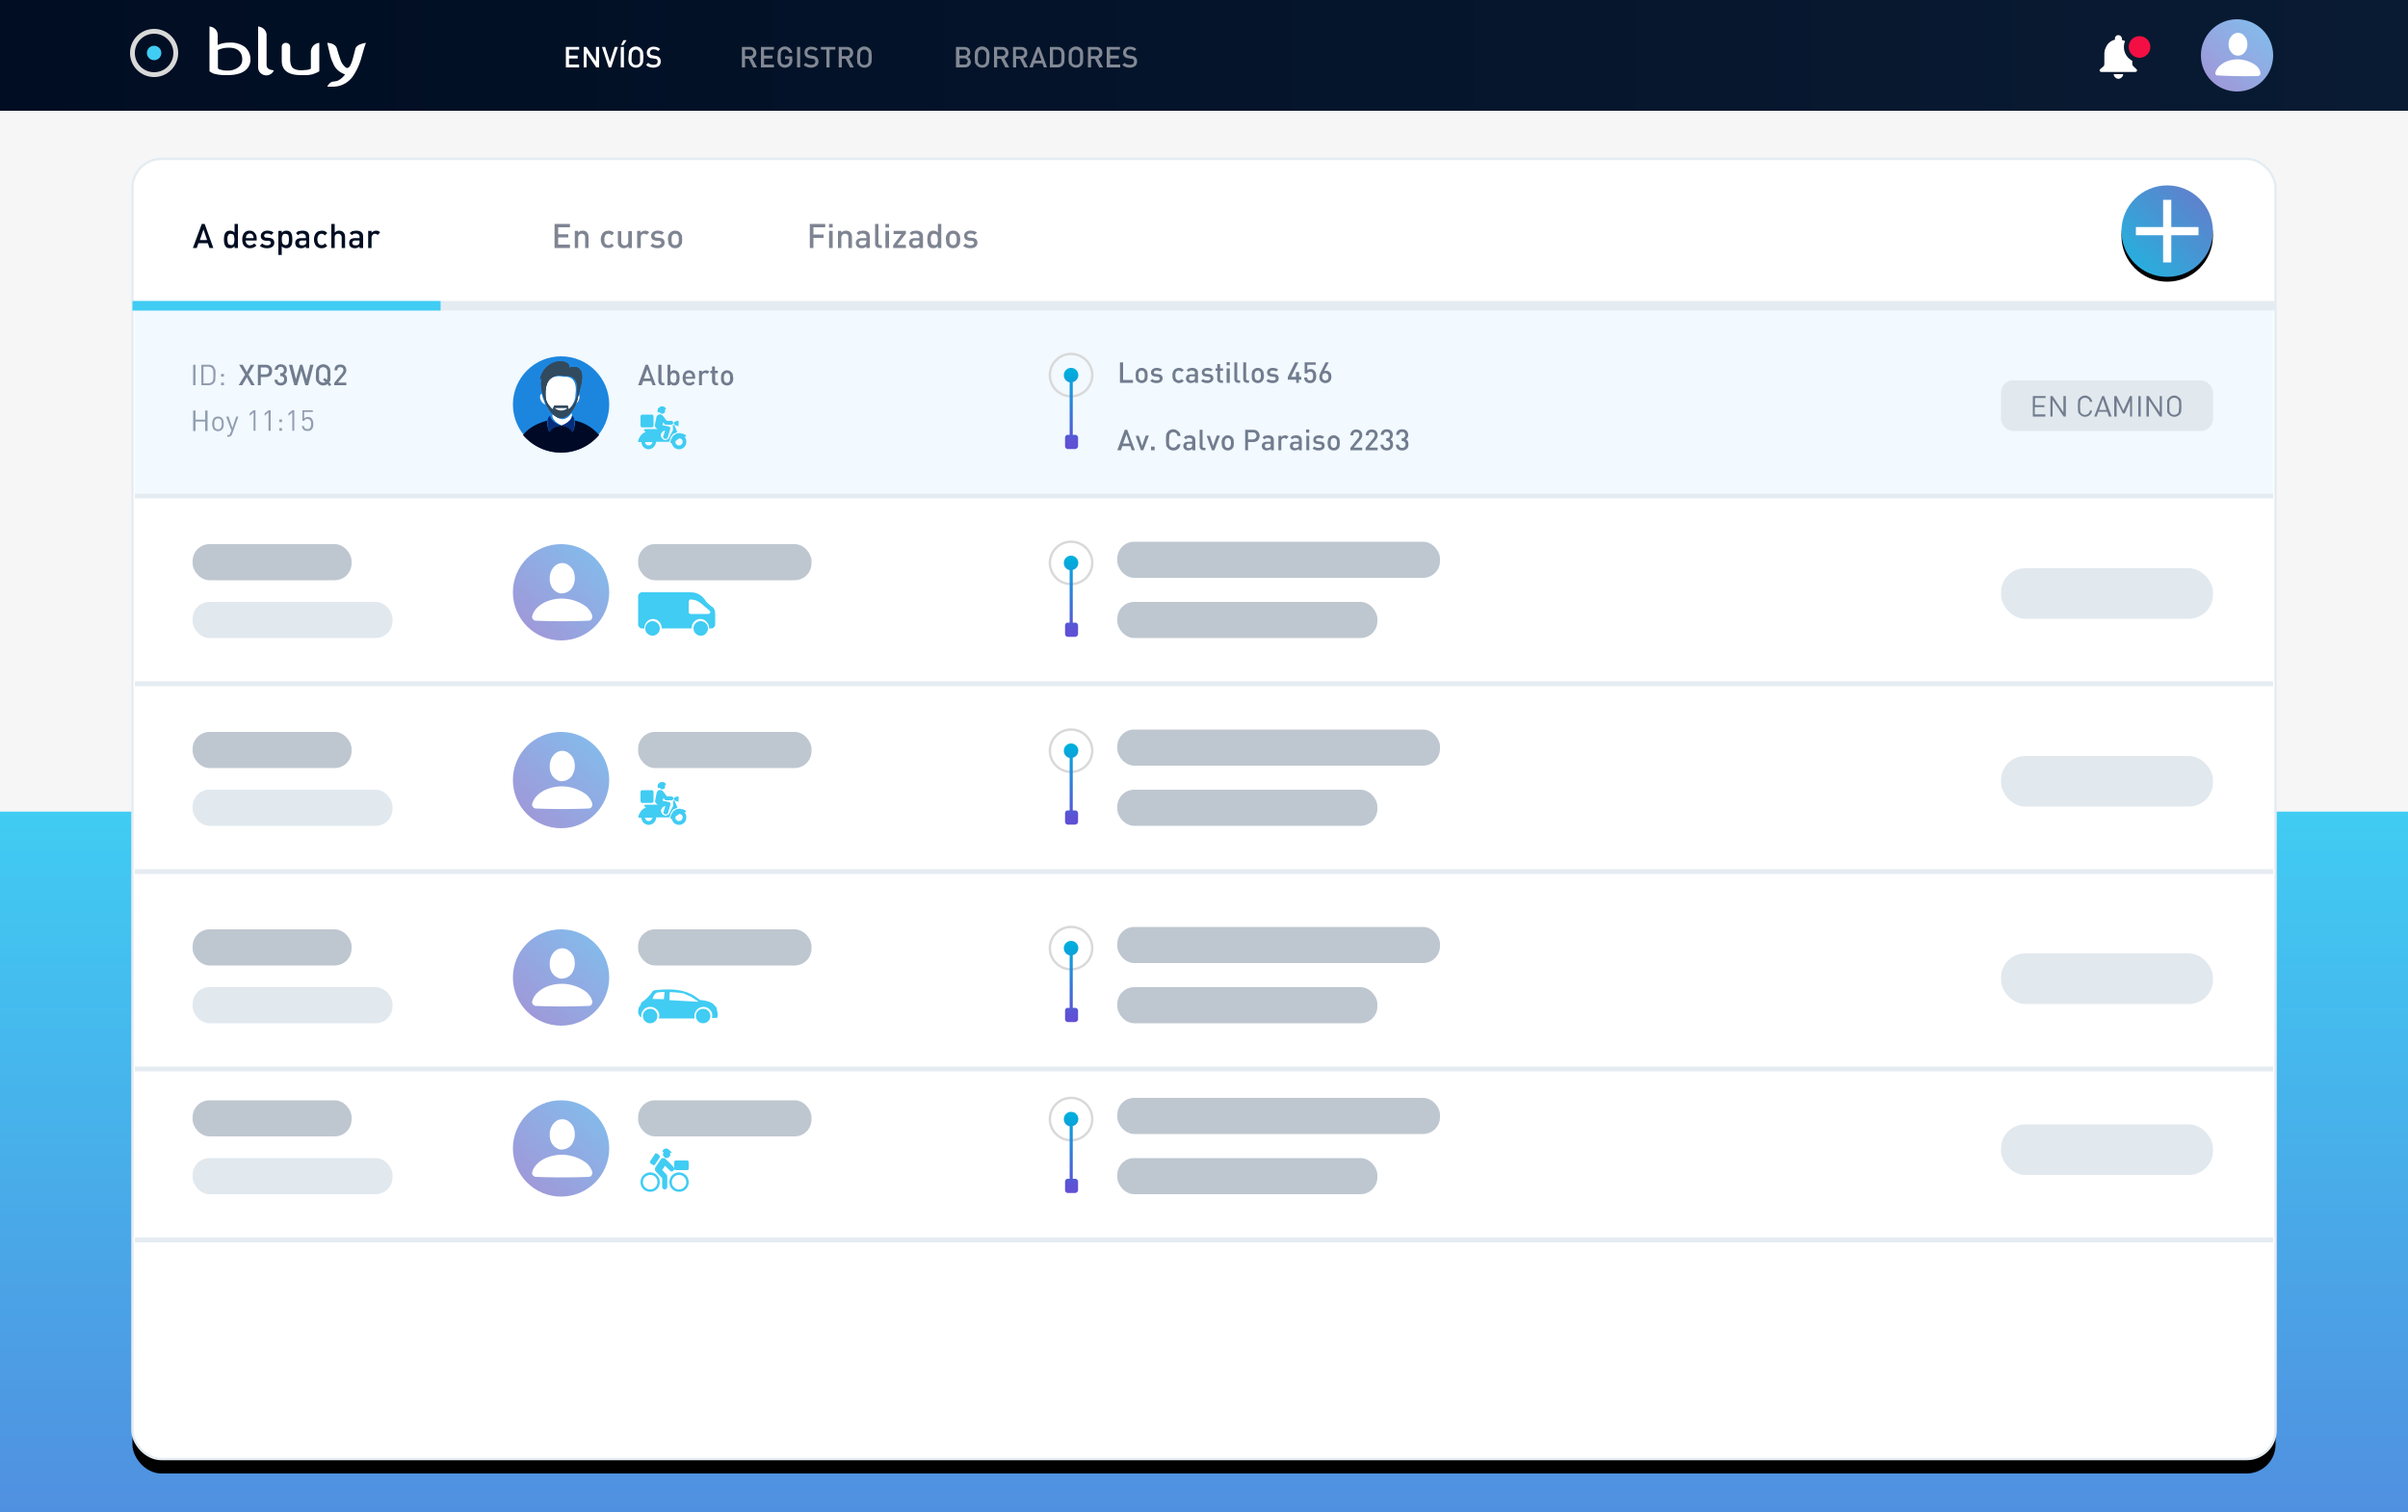
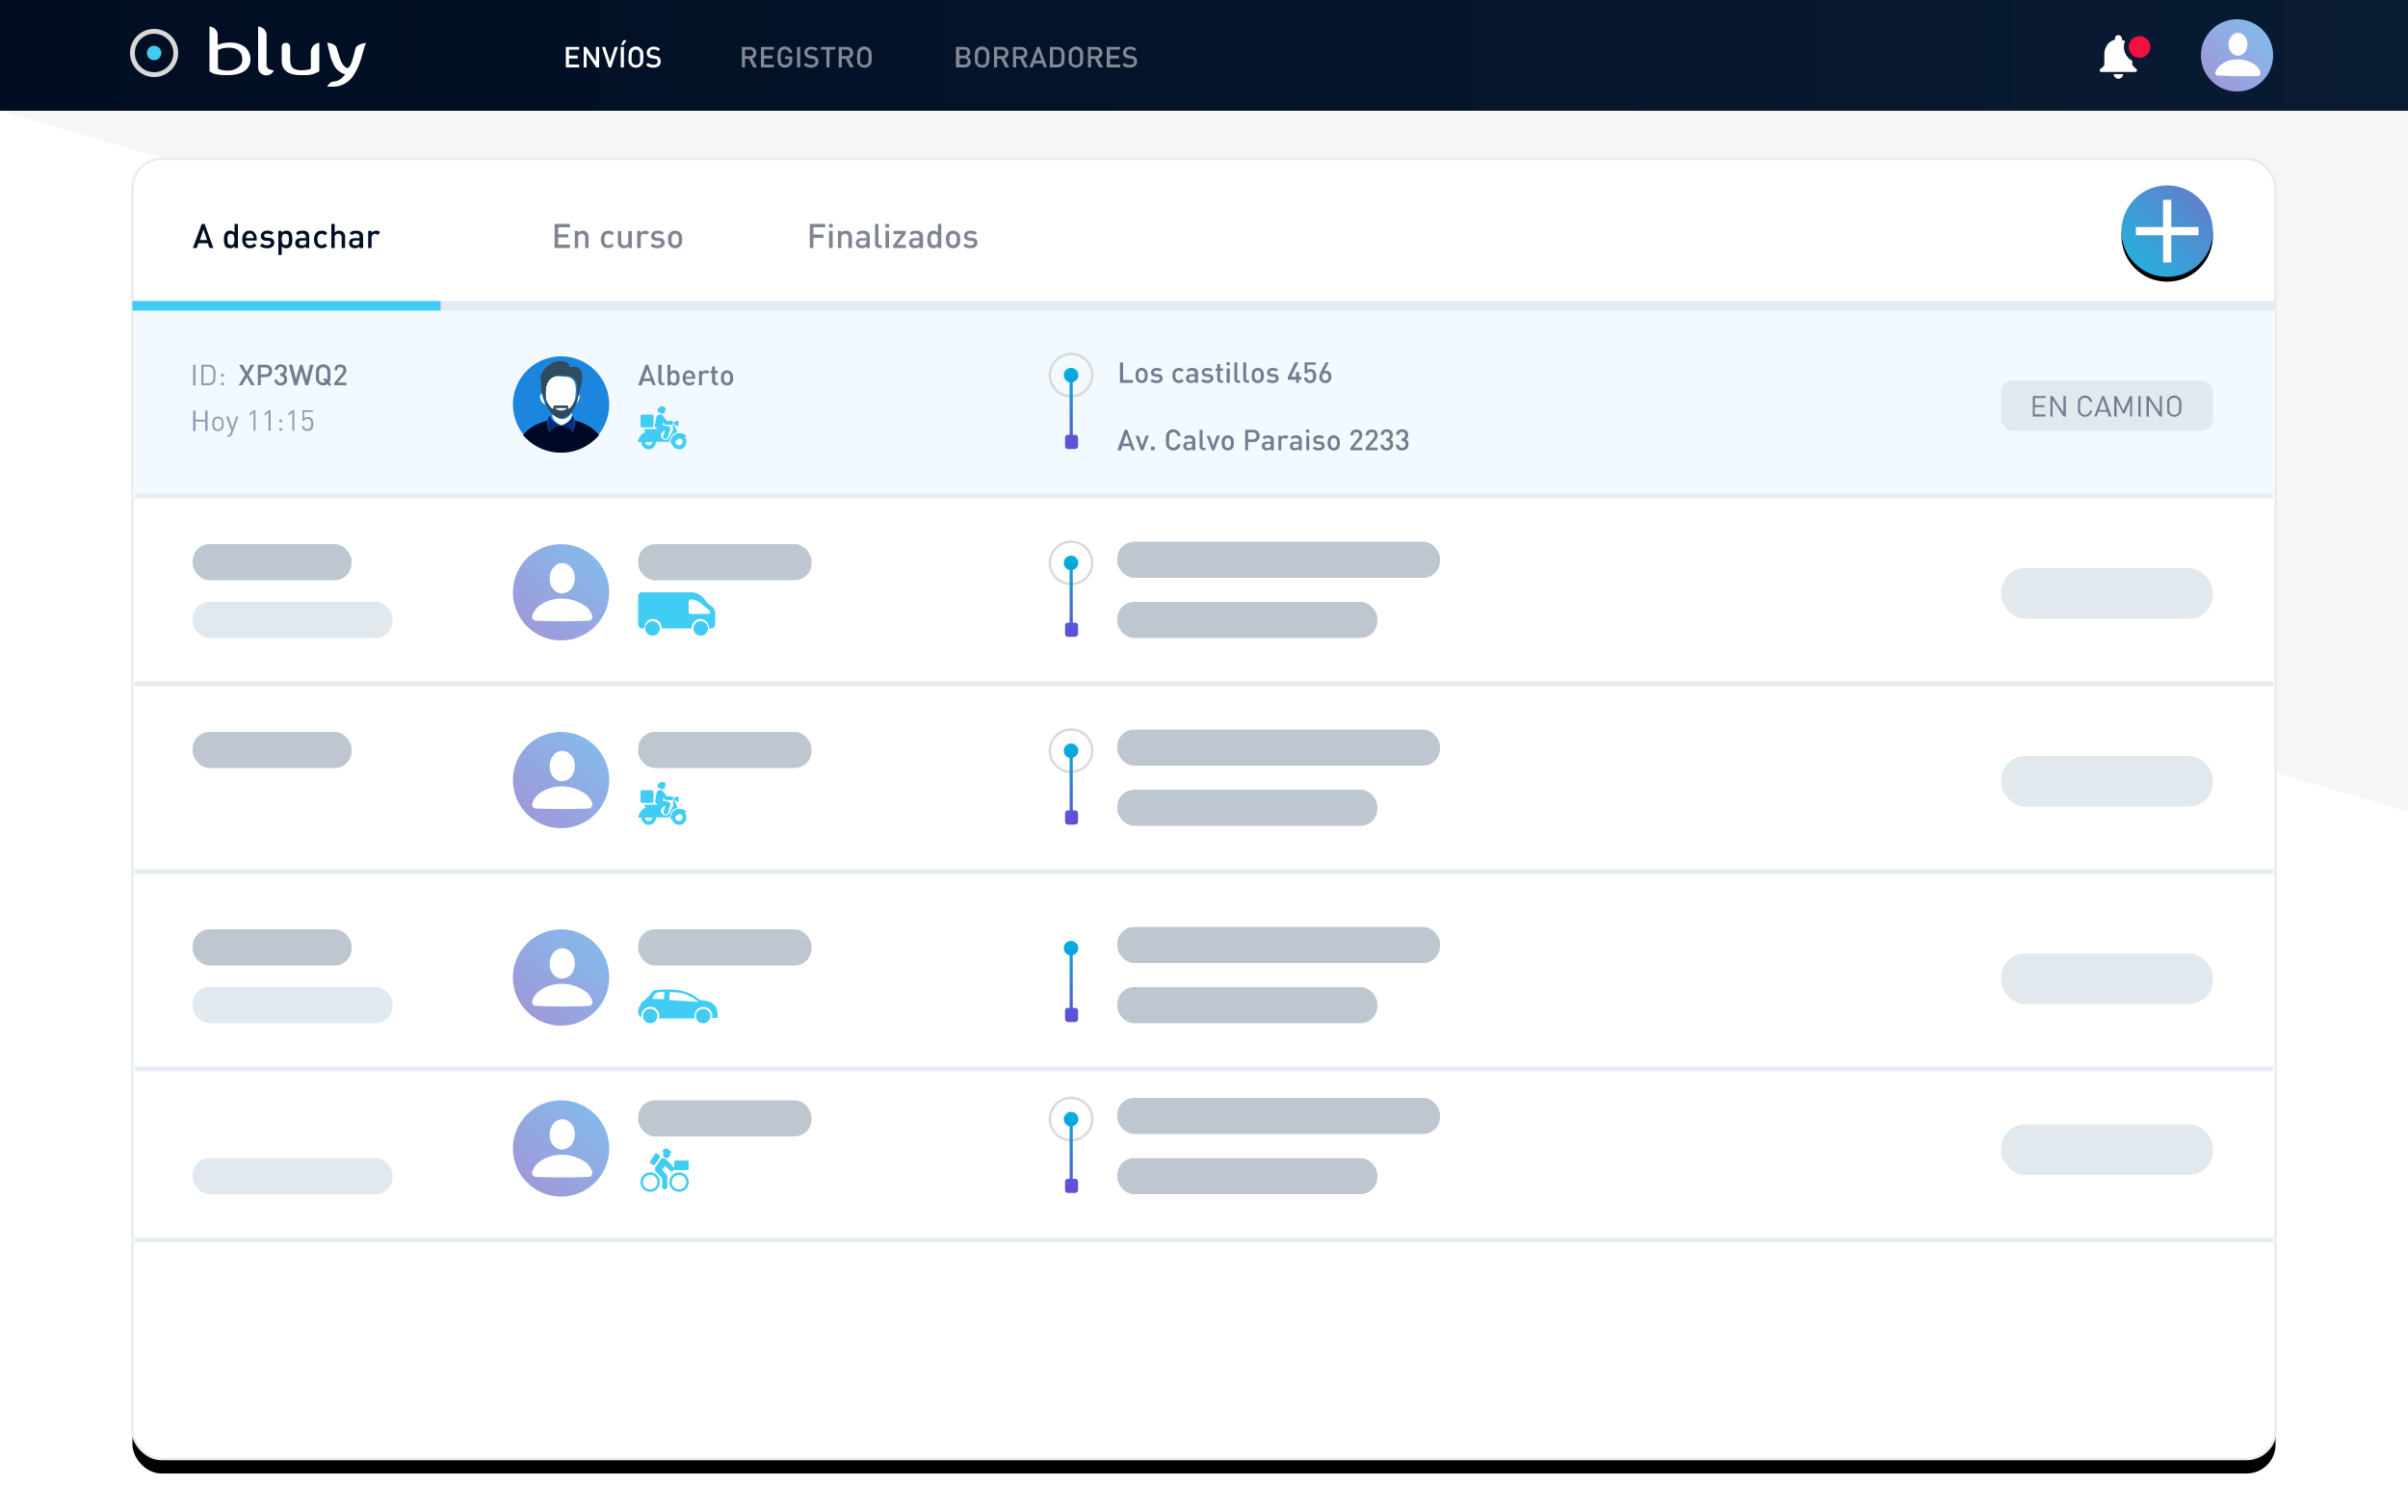
<svg xmlns="http://www.w3.org/2000/svg" xmlns:xlink="http://www.w3.org/1999/xlink" width="1000" height="628" viewBox="0 0 1000 628">
  <defs>
    <linearGradient x1="50%" y1="0%" x2="50%" y2="100%" id="a">
      <stop stop-color="#40CCF3" offset="0%" />
      <stop stop-color="#5090E0" offset="100%" />
    </linearGradient>
    <rect id="c" x="55" y="66" width="890" height="540" rx="12" />
    <filter x="-1.4%" y="-1.2%" width="102.8%" height="104.6%" filterUnits="objectBoundingBox" id="b">
      <feMorphology radius=".5" operator="dilate" in="SourceAlpha" result="shadowSpreadOuter1" />
      <feOffset dy="6" in="shadowSpreadOuter1" result="shadowOffsetOuter1" />
      <feGaussianBlur stdDeviation="3" in="shadowOffsetOuter1" result="shadowBlurOuter1" />
      <feComposite in="shadowBlurOuter1" in2="SourceAlpha" operator="out" result="shadowBlurOuter1" />
      <feColorMatrix values="0 0 0 0 0 0 0 0 0 0 0 0 0 0 0 0 0 0 0.116 0" in="shadowBlurOuter1" />
    </filter>
    <linearGradient x1="86.6%" y1="20.4%" x2="19.4%" y2="92.1%" id="d">
      <stop stop-color="#86B8EA" offset="0%" />
      <stop stop-color="#9F99D9" offset="100%" />
    </linearGradient>
    <linearGradient x1="26.3%" y1="4%" x2="26.3%" y2="92.6%" id="e">
      <stop stop-color="#00AEDC" offset="0%" />
      <stop stop-color="#5F50D5" offset="100%" />
    </linearGradient>
    <linearGradient x1="85.9%" y1="18.9%" x2="17.9%" y2="87.2%" id="h">
      <stop stop-color="#5D83CD" offset="0%" />
      <stop stop-color="#29ADDC" offset="100%" />
    </linearGradient>
    <circle id="g" cx="19" cy="19" r="19" />
    <filter x="-14.5%" y="-9.2%" width="128.9%" height="128.9%" filterUnits="objectBoundingBox" id="f">
      <feOffset dy="2" in="SourceAlpha" result="shadowOffsetOuter1" />
      <feGaussianBlur stdDeviation="1.5" in="shadowOffsetOuter1" result="shadowBlurOuter1" />
      <feColorMatrix values="0 0 0 0 0 0 0 0 0 0 0 0 0 0 0 0 0 0 0.146 0" in="shadowBlurOuter1" />
    </filter>
    <linearGradient x1="0%" y1="50%" y2="50%" id="i">
      <stop stop-color="#000D22" offset="0%" />
      <stop stop-color="#091B33" offset="100%" />
    </linearGradient>
  </defs>
  <g fill="none" fill-rule="evenodd">
-     <path fill="url(#a)" d="M0 291h1000v291H0z" transform="translate(0 46)" />
-     <path fill="#F6F6F6" d="M0 46h1000v291H0z" />
+     <path fill="#F6F6F6" d="M0 46h1000v291z" />
    <use fill="#000" filter="url(#b)" xlink:href="#c" />
    <use stroke="#E5ECF1" fill="#FFF" xlink:href="#c" />
    <g transform="translate(56 456)">
      <g transform="translate(157 1)">
        <circle fill="url(#d)" cx="20" cy="20" r="20" />
        <path d="M33 29.9l-.1.9-.5.7c-.3.2-.6.3-1 .3-7.2.3-14.5.3-21.9 0-.3 0-.6-.1-.8-.3a1.5 1.5 0 0 1-.7-1.6 8 8 0 0 1 2.4-3.8c1.2-1.1 2.7-2 4.5-2.6a17 17 0 0 1 15.7 2.6c1.2 1.1 2 2.4 2.4 3.8zm-12.5-9.4c-1 0-1.8-.3-2.6-.8a5.9 5.9 0 0 1-2-2.3 7 7 0 0 1-.6-3.1A7 7 0 0 1 16 11c.5-1 1.1-1.7 1.9-2.3a4.5 4.5 0 0 1 5.2 0c.8.6 1.5 1.4 2 2.3.4 1 .6 2 .6 3.2 0 1.1-.2 2.1-.7 3.1-.4 1-1 1.7-1.9 2.3-.8.5-1.6.8-2.6.8z" fill="#FFF" fill-rule="nonzero" />
      </g>
      <g transform="translate(380)">
        <circle stroke="#D9D9D9" cx="8.8" cy="8.8" r="8.8" />
        <path d="M11.8 8.8a3 3 0 1 0-6 0 3 3 0 0 0 2.4 3v21.8h-.8c-.6 0-1.1.5-1.1 1.2v3.5c0 .6.5 1.2 1.1 1.2h3c.7 0 1.3-.6 1.3-1.2v-3.5c0-.7-.6-1.2-1.2-1.2h-1V11.7a3 3 0 0 0 2.3-2.9z" fill="url(#e)" fill-rule="nonzero" />
      </g>
      <path d="M214 39c-.7 0-1.4-.2-2-.5a4 4 0 0 1-2-3.5 4 4 0 0 1 2-3.5 3.9 3.9 0 0 1 4 0 4 4 0 0 1 2 3.5c0 .7-.2 1.4-.5 2a4 4 0 0 1-3.5 2zm0-1c.6 0 1-.1 1.5-.4.5-.3.9-.7 1.1-1.1a3 3 0 0 0-1-4.1 3 3 0 0 0-3 0c-.6.3-1 .6-1.2 1.1-.3.4-.4 1-.4 1.5a3 3 0 0 0 1.5 2.6c.5.3 1 .4 1.5.4zm12 1c-.7 0-1.4-.2-2-.5a4 4 0 0 1-1.5-1.5c-.3-.6-.5-1.3-.5-2s.2-1.4.5-2a4 4 0 0 1 5.5-1.5 4 4 0 0 1 2 3.5c0 .7-.2 1.4-.5 2a4 4 0 0 1-3.5 2zm0-1a3 3 0 0 0 2.6-1.5A3 3 0 0 0 226 32a3 3 0 0 0-3 3 3 3 0 0 0 1.5 2.6c.4.3 1 .4 1.5.4zm-3.8-15.2l.2.6c0 .4-.2.8-.5 1.1-.3.3-.7.5-1 .5-.5 0-.8-.2-1.1-.5-.3-.3-.5-.6-.5-1.1l.3-.9h-.6l.5-1.1 1-.4h.1l.6.1.5.4.6.5.6.6c0 .1.1.2 0 .2h-.7zm-1.4 9l.3.6V37c0 .3-.2.6-.3.7a1 1 0 0 1-.8.3 1 1 0 0 1-.7-.3 1 1 0 0 1-.3-.7v-3.6l-2.6-2.8c-.3-.3-.4-.5-.4-.8 0-.4 0-.7.2-1l2.1-3.1c.2-.4.5-.6 1-.7.4 0 .7 0 1 .3l1.8 1.7 1.6 1.7c.2.2.3.5.3.8 0 .3-.1.5-.3.7a1 1 0 0 1-1.5 0l-2-2-1.2 1.7 1.8 2zm-4.8-8.5c0-.2.2-.3.4-.3l.4.1.9.6.3.5v.5l-2 3-.4.3-.4-.1-.9-.6a.6.6 0 0 1-.3-.4v-.6l2-3zm8 3.3c0-.2 0-.3.2-.4l.4-.2h4.8c.2 0 .3 0 .4.2l.2.4v2.8c0 .2 0 .3-.2.4l-.4.2h-4.8c-.2 0-.3 0-.4-.2a.6.6 0 0 1-.2-.4v-2.8z" fill="#40CCF3" fill-rule="nonzero" />
      <rect fill="#E1E8EE" x="775" y="11" width="88" height="21" rx="10" />
      <rect fill="#BEC7D0" x="408" y="25" width="108" height="15" rx="7" />
      <rect fill="#BEC7D0" x="408" width="134" height="15" rx="7" />
      <rect fill="#BEC7D0" x="209" y="1" width="72" height="15" rx="7" />
      <rect fill="#E1E8EE" x="24" y="25" width="83" height="15" rx="7" />
-       <rect fill="#BEC7D0" x="24" y="1" width="66" height="15" rx="7" />
      <path fill="#E5ECF1" d="M0 58h888v2H0z" />
    </g>
    <g transform="translate(56 385)">
      <g transform="translate(157 1)">
        <circle fill="url(#d)" cx="20" cy="20" r="20" />
        <path d="M33 29.9l-.1.9-.5.7c-.3.2-.6.3-1 .3-7.2.3-14.5.3-21.9 0-.3 0-.6-.1-.8-.3a1.5 1.5 0 0 1-.7-1.6 8 8 0 0 1 2.4-3.8c1.2-1.1 2.7-2 4.5-2.6a17 17 0 0 1 15.7 2.6c1.2 1.1 2 2.4 2.4 3.8zm-12.5-9.4c-1 0-1.8-.3-2.6-.8a5.9 5.9 0 0 1-2-2.3 7 7 0 0 1-.6-3.1A7 7 0 0 1 16 11c.5-1 1.1-1.7 1.9-2.3a4.5 4.5 0 0 1 5.2 0c.8.6 1.5 1.4 2 2.3.4 1 .6 2 .6 3.2 0 1.1-.2 2.1-.7 3.1-.4 1-1 1.7-1.9 2.3-.8.5-1.6.8-2.6.8z" fill="#FFF" fill-rule="nonzero" />
      </g>
      <g transform="translate(380)">
-         <circle stroke="#D9D9D9" cx="8.8" cy="8.8" r="8.8" />
        <path d="M11.8 8.8a3 3 0 1 0-6 0 3 3 0 0 0 2.4 3v21.8h-.8c-.6 0-1.1.5-1.1 1.2v3.5c0 .6.5 1.2 1.1 1.2h3c.7 0 1.3-.6 1.3-1.2v-3.5c0-.7-.6-1.2-1.2-1.2h-1V11.7a3 3 0 0 0 2.3-2.9z" fill="url(#e)" fill-rule="nonzero" />
      </g>
      <rect fill="#E1E8EE" x="775" y="11" width="88" height="21" rx="10" />
      <path d="M236 34a3 3 0 1 1-1.5.4c.5-.3 1-.4 1.5-.4zm-22 0c.5 0 1 .1 1.5.4.5.3.8.6 1 1.1.4.4.5 1 .5 1.5a3 3 0 0 1-1.5 2.6 3 3 0 0 1-3 0 3 3 0 0 1-1.1-4.1 3 3 0 0 1 1-1 3 3 0 0 1 1.6-.5zm3.6 4a3.6 3.6 0 0 0-.3-3 3.8 3.8 0 0 0-3.3-1.8 3.7 3.7 0 0 0-3.7 3.7v.8l-.3-.3-.6-.7-.4-1 .1-1.5c.1-.7.4-1.2.7-1.3l.4-1.1c.3-.6.6-.9 1-1a16.2 16.2 0 0 0 3.1-3.1 8.5 8.5 0 0 0 .8-1.1l.7-.3c2.7-.3 5.1-.4 7.3-.3 2 .1 3.7.4 5 .8a14.7 14.7 0 0 1 4.6 2.1l1.4 1 .5.4c1.5.2 2.7.4 3.7.7.8.3 1.4.6 1.9 1l.7.8c.3.1.5.4.7 1l.2 1 .2 1v1.1l-.1.7-.4.2h-1.8l.1-1c0-.6-.1-1.2-.5-1.8a3.7 3.7 0 0 0-3.2-1.8 3.8 3.8 0 0 0-3.6 4.8h-14.9zm16.4-7l-.7-.5L231 29l-3.1-1.4a34.8 34.8 0 0 0-5.8-.5l-.1 3.3 12 .7zm-14.3-1l.3-3h-.9l-2 .2c-.5.1-.9.4-1.1.7-.4.4-.7 1-1 2l4.7.1z" fill="#40CCF3" fill-rule="nonzero" />
      <rect fill="#BEC7D0" x="408" y="25" width="108" height="15" rx="7" />
      <rect fill="#BEC7D0" x="408" width="134" height="15" rx="7" />
      <rect fill="#BEC7D0" x="209" y="1" width="72" height="15" rx="7" />
      <rect fill="#E1E8EE" x="24" y="25" width="83" height="15" rx="7" />
      <rect fill="#BEC7D0" x="24" y="1" width="66" height="15" rx="7" />
      <path fill="#E5ECF1" d="M0 58h888v2H0z" />
    </g>
    <g transform="translate(56 303)">
      <g transform="translate(157 1)">
        <circle fill="url(#d)" cx="20" cy="20" r="20" />
        <path d="M33 29.9l-.1.9-.5.7c-.3.2-.6.3-1 .3-7.2.3-14.5.3-21.9 0-.3 0-.6-.1-.8-.3a1.5 1.5 0 0 1-.7-1.6 8 8 0 0 1 2.4-3.8c1.2-1.1 2.7-2 4.5-2.6a17 17 0 0 1 15.7 2.6c1.2 1.1 2 2.4 2.4 3.8zm-12.5-9.4c-1 0-1.8-.3-2.6-.8a5.9 5.9 0 0 1-2-2.3 7 7 0 0 1-.6-3.1A7 7 0 0 1 16 11c.5-1 1.1-1.7 1.9-2.3a4.5 4.5 0 0 1 5.2 0c.8.6 1.5 1.4 2 2.3.4 1 .6 2 .6 3.2 0 1.1-.2 2.1-.7 3.1-.4 1-1 1.7-1.9 2.3-.8.5-1.6.8-2.6.8z" fill="#FFF" fill-rule="nonzero" />
      </g>
      <g transform="translate(380)">
        <circle stroke="#D9D9D9" cx="8.8" cy="8.8" r="8.8" />
        <path d="M11.8 8.8a3 3 0 1 0-6 0 3 3 0 0 0 2.4 3v21.8h-.8c-.6 0-1.1.5-1.1 1.2v3.5c0 .6.5 1.2 1.1 1.2h3c.7 0 1.3-.6 1.3-1.2v-3.5c0-.7-.6-1.2-1.2-1.2h-1V11.7a3 3 0 0 0 2.3-2.9z" fill="url(#e)" fill-rule="nonzero" />
      </g>
      <rect fill="#E1E8EE" x="775" y="11" width="88" height="21" rx="10" />
      <path d="M213.4 39.6a3 3 0 0 1-2.6-1.5c-.3-.5-.4-1-.5-1.5h-1.2v-.4l.3-1 .6-1c.3-.5.6-.8 1-1.1.4-.3.8-.6 1.3-.6-.7-.6-1-1-.6-1.2l.7-.1h4.9c-.4-.1-.7-.4-1-.7-.2-.4-.3-.8-.2-1.2l.6-3a1.5 1.5 0 0 1 1.9-1.1l.6.3.4.5 1.4 1.8h1.9c.2 0 .4.1.5.3.2.1.3.3.3.5s-.1.4-.3.5c-.1.2-.3.3-.5.3h-2.4a.7.7 0 0 1-.5-.4l-.5-.6-.3 1.2 2.5.5c.3.1.5.2.6.4.2.3.2.5.1.8l-1 3.4a1 1 0 0 1-.5.5 1 1 0 0 1-.7 0 1 1 0 0 1-.6-.4.9.9 0 0 1 0-.7l.7-2.3h-.2a5 5 0 0 0-.9.5c-.4.5-.7 1-.7 1.4 0 .6.3 1.2 1 1.8l.9.3.9-.3c.3-.1.5-.3.6-.5a15.2 15.2 0 0 1 1.2-2.4l.5-1v-.5a14.4 14.4 0 0 0-.1-1.1v-.5h.3l.3.1a37.6 37.6 0 0 1 1.2 2.7l-.1.2-.3.2-.3.1-.4.2c-.3 0-.5.2-.7.4l-.8 1-.3 1-.2.6-.2.4-.3.1h-5.2c0 .6-.2 1.1-.5 1.6a3 3 0 0 1-2.6 1.5zm-1.5-3c0 .4.1.7.4 1 .3.3.7.4 1.1.4.4 0 .8-.1 1-.4.4-.3.5-.6.5-1h-3zm16.4-2.1c.5.5.7 1.2.7 2a3 3 0 0 1-4.5 2.7c-.4-.2-.8-.5-1-1-.3-.3-.5-.7-.6-1.2-.3 0-.5 0-.5-.2 0-.6.2-1.1.5-1.7.3-.5.5-1 .9-1.3l1.1-.7 1.2-.2c.3 0 .6 0 1 .2h.2c.3 0 .7.2 1 .4.4.1.6.3.6.5.1.2 0 .3-.5.4h-.1zm-2 .5l-.7.4-1.1.8v.3c0 .4 0 .8.4 1 .3.4.6.5 1 .5.5 0 .9-.1 1.1-.4.3-.3.5-.7.5-1.1 0-.4-.1-.7-.3-1l-.9-.5zm-.5-5l-1.4-.4c-.4-.3-.6-.5-.6-.8 0-.2.2-.5.6-.7.4-.2.8-.3 1.4-.3v2.1zM210 26c0-.3.1-.5.3-.6.1-.2.3-.2.5-.2h3.8c.2 0 .4 0 .6.2l.2.5v3.8c0 .2 0 .4-.2.6l-.6.2h-3.8c-.2 0-.4 0-.5-.2a.8.8 0 0 1-.3-.6V26zm7.2-1.7l-.1-.5c0-.5 0-1 .4-1.3.3-.4.7-.6 1.2-.7.5 0 .9 0 1.2.2.4.3.6.6.7 1h-.4v.5c0 .3 0 .6-.2.9-.2.2-.5.4-.8.4-.4.1-.8 0-1.1-.4l-.2-.2-.7.1z" fill="#40CCF3" fill-rule="nonzero" />
      <rect fill="#BEC7D0" x="408" y="25" width="108" height="15" rx="7" />
      <rect fill="#BEC7D0" x="408" width="134" height="15" rx="7" />
      <rect fill="#BEC7D0" x="209" y="1" width="72" height="15" rx="7" />
-       <rect fill="#E1E8EE" x="24" y="25" width="83" height="15" rx="7" />
      <rect fill="#BEC7D0" x="24" y="1" width="66" height="15" rx="7" />
      <path fill="#E5ECF1" d="M0 58h888v2H0z" />
    </g>
    <g transform="translate(56 225)">
      <g transform="translate(157 1)">
        <circle fill="url(#d)" cx="20" cy="20" r="20" />
        <path d="M33 29.9l-.1.9-.5.7c-.3.2-.6.3-1 .3-7.2.3-14.5.3-21.9 0-.3 0-.6-.1-.8-.3a1.5 1.5 0 0 1-.7-1.6 8 8 0 0 1 2.4-3.8c1.2-1.1 2.7-2 4.5-2.6a17 17 0 0 1 15.7 2.6c1.2 1.1 2 2.4 2.4 3.8zm-12.5-9.4c-1 0-1.8-.3-2.6-.8a5.9 5.9 0 0 1-2-2.3 7 7 0 0 1-.6-3.1A7 7 0 0 1 16 11c.5-1 1.1-1.7 1.9-2.3a4.5 4.5 0 0 1 5.2 0c.8.6 1.5 1.4 2 2.3.4 1 .6 2 .6 3.2 0 1.1-.2 2.1-.7 3.1-.4 1-1 1.7-1.9 2.3-.8.5-1.6.8-2.6.8z" fill="#FFF" fill-rule="nonzero" />
      </g>
      <g transform="translate(380)">
        <circle stroke="#D9D9D9" cx="8.8" cy="8.8" r="8.8" />
        <path d="M11.8 8.8a3 3 0 1 0-6 0 3 3 0 0 0 2.4 3v21.8h-.8c-.6 0-1.1.5-1.1 1.2v3.5c0 .6.5 1.2 1.1 1.2h3c.7 0 1.3-.6 1.3-1.2v-3.5c0-.7-.6-1.2-1.2-1.2h-1V11.7a3 3 0 0 0 2.3-2.9z" fill="url(#e)" fill-rule="nonzero" />
      </g>
      <rect fill="#E1E8EE" x="775" y="11" width="88" height="21" rx="10" />
      <path d="M209 31.7v-9.1c0-.4.2-.8.5-1.1.3-.3.6-.5 1-.5h20.1l1.5.1a6.9 6.9 0 0 1 3.8 2l.7.8 1 1.4.2.1.2.2 1.1 1 .8.5c.3.3.5.5.6.8.3.4.4.7.4 1l.1.8v4.7c0 .4-.2.8-.5 1.1-.3.3-.6.5-1 .5h-1a4 4 0 0 0-1.9-3.4 3.4 3.4 0 0 0-3.6 0c-.5.4-1 .8-1.3 1.4a4 4 0 0 0-.5 2h-12.4a4 4 0 0 0-1.8-3.4c-.6-.3-1.2-.5-1.8-.5-.7 0-1.3.2-1.8.5a4 4 0 0 0-1.8 3.4h-1.1c-.4 0-.7-.2-1-.5-.3-.3-.5-.7-.5-1v-2.8zm21.3-7.5l-.3.6v4.4c0 .2 0 .4.3.6l.5.2h7.4c.2 0 .4-.1.5-.3.2-.1.3-.3.3-.5s-.2-.4-.5-.7a27 27 0 0 0-2-1.7 13 13 0 0 0-3.2-2.3c-.8-.3-1.7-.5-2.5-.5-.2 0-.4 0-.5.2zM235 33a3 3 0 0 1 3 3c0 .5-.1 1-.4 1.5-.3.5-.6.8-1 1.1a3 3 0 0 1-3.1 0A3 3 0 0 1 232 36c0-.6.1-1 .4-1.5.3-.5.6-.8 1-1.1.5-.3 1-.4 1.6-.4zm-20 0a3 3 0 0 1 2.6 4.5c-.3.5-.6.8-1.1 1.1a3 3 0 0 1-3 0 3 3 0 0 1-1.1-1 3 3 0 0 1 0-3.1c.3-.5.6-.8 1.1-1.1.4-.3 1-.4 1.5-.4z" fill="#40CCF3" fill-rule="nonzero" />
      <rect fill="#BEC7D0" x="408" y="25" width="108" height="15" rx="7" />
      <rect fill="#BEC7D0" x="408" width="134" height="15" rx="7" />
      <rect fill="#BEC7D0" x="209" y="1" width="72" height="15" rx="7" />
      <rect fill="#E1E8EE" x="24" y="25" width="83" height="15" rx="7" />
      <rect fill="#BEC7D0" x="24" y="1" width="66" height="15" rx="7" />
      <path fill="#E5ECF1" d="M0 58h888v2H0z" />
    </g>
    <path fill="#F2F9FF" d="M56 129h888v76H56z" />
    <g transform="translate(213 148)" fill-rule="nonzero">
      <circle fill="#1C86DF" cx="20" cy="20" r="20" />
      <path d="M20.1 28.8H20h-.1.2z" fill="#84DBFF" />
      <path d="M35.8 32.7A20.6 20.6 0 0 1 20 40c-6.4 0-12.1-2.9-15.8-7.3 2.6-3.4 6.7-5.1 10-6-.2 2 .9 4.8 1 4.7 1-2.4 4.8-2.7 4.8-2.7s3.8.3 4.8 2.7c0 .1 1.2-2.6 1-4.7a18 18 0 0 1 10 6z" fill="#000A26" />
      <path d="M24.6 24.8c0 .3-.1 2.3-4 4h-.2c-3.8-1.7-4-3.7-4-4l.2-1.2c1.1 1.5 2.4 2.5 4 2.5 1.4 0 2.7-1 3.8-2.5l.2 1.2z" fill="#FFF" />
      <g fill="#062E7C">
        <path d="M24.5 24.6s.2 2.4-4.5 4.2c0 0 3.7.3 4.7 3 0 0 2.2-5.8-.2-7.2zM15.5 24.6c-2.4 1.4-.3 7.2-.2 7 1-2.6 4.7-2.8 4.7-2.8-4.7-1.8-4.5-4.2-4.5-4.2z" />
      </g>
      <g fill="#FFF">
        <path d="M26 16.5a9.3 9.3 0 0 1-3.4 6l-.5-1.6h-5.3l-.5 1.6c-1-.7-3-2.9-3-5-1-11.5 7.6-9 7.6-9 5.7-.5 5.5 4.8 5 8zM27.1 18.6c-.4.7-1 1.3-1.5 1.4l.5-1.6.4-1.5.3-1.4.4.1c.6.5.6 1.8 0 3zM13.4 20c-.5-.1-1.1-.7-1.6-1.4-.7-1.2-.7-2.5 0-3h.2c.3 1.5.8 2.6.9 2.9l.5 1.5z" />
      </g>
      <path d="M23.4 4.8c.3-3-4.3-2.7-4.3-2.7a9 9 0 0 0-7.8 7.6l1-1.1c-1.6 3.3.7 9 .9 9.4 1.2 4 3.8 7.6 6.8 7.6s5.6-3.6 6.8-7.6c0-.5.2-1 .3-1.4l1.3-5.2c1.8-9.3-5-6.6-5-6.6zm3.2 11.3a9.2 9.2 0 0 1-3.4 6l-.5-1.6h-5.5l-.5 1.7a10 10 0 0 1-2.5-3.1 7 7 0 0 1-.6-1.9c-1-11.6 7.8-9.1 7.8-9.1 5.9-.5 5.7 4.8 5.2 8z" fill="#324A5E" />
      <path d="M23.4 4.8c.3-3-4.3-2.7-4.3-2.7a9 9 0 0 0-7.8 7.6l1-1.1c-1.6 3.3.7 9 .9 9.4 1.2 4 3.8 7.6 6.8 7.6s5.6-3.6 6.8-7.6c0-.5.2-1 .3-1.4l1.3-5.2c1.8-9.3-5-6.6-5-6.6zm3.2 11.3a9.2 9.2 0 0 1-3.4 6l-.5-1.6h-5.5l-.5 1.7a10 10 0 0 1-2.5-3.1 7 7 0 0 1-.6-1.9c-1-11.6 7.8-9.1 7.8-9.1 5.9-.5 5.7 4.8 5.2 8z" fill="#324A5E" />
      <path d="M23.4 4.8c.3-3-4.3-2.7-4.3-2.7a9 9 0 0 0-7.8 7.6l1-1.1c-1.6 3.3.7 9 .9 9.4 1.2 4 3.8 7.6 6.8 7.6s5.6-3.6 6.8-7.6c0-.5.2-1 .3-1.4l1.3-5.2c1.8-9.3-5-6.6-5-6.6zm3.2 11.3a9.2 9.2 0 0 1-3.4 6l-.5-1.6h-5.5l-.5 1.7c-1-.8-3.1-3-3.1-5-1-11.6 7.8-9.1 7.8-9.1 5.9-.5 5.7 4.8 5.2 8z" fill="#324A5E" />
      <path d="M17.4 21.5c.7.6 1.6 1 2.6 1s2-.3 2.6-1h-5.2z" fill="#FFF" />
    </g>
    <g transform="translate(436 147)">
      <circle stroke="#D9D9D9" cx="8.8" cy="8.8" r="8.8" />
      <path d="M11.8 8.8a3 3 0 1 0-6 0 3 3 0 0 0 2.4 3v21.8h-.8c-.6 0-1.1.5-1.1 1.2v3.5c0 .6.5 1.2 1.1 1.2h3c.7 0 1.3-.6 1.3-1.2v-3.5c0-.7-.6-1.2-1.2-1.2h-1V11.7a3 3 0 0 0 2.3-2.9z" fill="url(#e)" fill-rule="nonzero" />
    </g>
    <g transform="translate(831 158)">
      <rect fill="#E1E8EE" width="88" height="21" rx="5" />
      <path d="M18.5 15h-5.3V6.5h5.3v.8h-4.4v3H18v.8H14v3h4.4v.9zm8.2 0H26l-4.6-6.9V15h-.9V6.5h.9l4.5 6.8V6.5h1V15zm11.1-2.5a3 3 0 0 1-1 1.9 3 3 0 0 1-2 .7 3 3 0 0 1-2.1-1c-.4-.3-.6-.7-.7-1.1l-.1-2.3.1-2.2c0-.5.3-.9.7-1.2a3 3 0 0 1 2.2-1 3 3 0 0 1 2 .8c.5.4.8 1 1 1.8h-1c-.1-.5-.3-1-.7-1.2a2 2 0 0 0-1.3-.5 2 2 0 0 0-1.5.6c-.3.3-.4.6-.5 1l-.1 2 .1 1.9c0 .4.2.7.5 1 .4.4.9.6 1.5.6.5 0 1-.2 1.3-.5.4-.3.6-.7.7-1.3h1zm8 2.5h-1l-.7-2h-3.7l-.7 2h-1L42 6.5h.8l3.1 8.5zm-2-2.7l-1.5-4.5-1.6 4.5h3.2zM54.6 15h-1V8.5l-2.2 5.2h-.8L48 8.5V15h-1V6.5h1l2.8 6 2.7-6h.9V15zm3.4 0h-1V6.5h1V15zm8.8 0h-.9l-4.5-6.9V15h-1V6.5h1l4.5 6.8V6.5h.9V15zm8-6.5l.1 2.2-.1 2.3c-.1.4-.3.8-.7 1.2a3 3 0 0 1-2.2.9 3 3 0 0 1-2.2-1c-.3-.3-.6-.7-.7-1.1v-2.3-2.2c.1-.5.4-.9.7-1.2a3 3 0 0 1 2.2-1 3 3 0 0 1 2.2 1c.4.3.6.7.7 1.2zm-1 4.2l.2-2-.1-2-.5-.9a2 2 0 0 0-1.5-.6 2 2 0 0 0-2 1.6v3.9l.5 1c.4.4 1 .6 1.5.6a2 2 0 0 0 2-1.6z" fill="#717C8E" fill-rule="nonzero" />
    </g>
    <path d="M470.5 159h-5.4v-8.5h1.3v7.3h4.1v1.2zm6.1-3l-.1 1.4a2.4 2.4 0 0 1-2.4 1.7c-.7 0-1.3-.3-1.8-.7-.3-.3-.5-.7-.6-1l-.1-1.4.1-1.4c.1-.4.3-.8.6-1 .5-.5 1-.8 1.8-.8s1.4.3 1.8.8c.3.2.5.6.6 1l.1 1.4zm-1.6 1.6c.3-.3.4-.8.4-1.6 0-.9-.1-1.4-.4-1.7-.2-.2-.5-.4-.9-.4s-.7.2-.9.4c-.3.3-.4.8-.4 1.7 0 .8.1 1.3.4 1.6.3.3.6.4.9.4.4 0 .7-.1.9-.4zm7.8-.5c0 .7-.2 1.1-.7 1.5a3 3 0 0 1-1.8.5c-1.1 0-2-.3-2.6-.9l.8-.8c.4.4 1 .6 1.8.6.4 0 .7 0 1-.2.2-.1.3-.3.3-.6 0-.4-.3-.7-.8-.7l-1-.1c-1.2-.1-1.8-.7-1.8-1.7 0-.6.2-1 .7-1.4.4-.3 1-.5 1.6-.5 1 0 1.7.3 2.3.7l-.8.8c-.4-.3-.9-.4-1.5-.4-.4 0-.6 0-.8.2-.2.1-.3.3-.3.5 0 .5.3.7.8.7l1 .1c1.2.1 1.8.7 1.8 1.7zm8.8 1.1c-.6.6-1.2.9-2 .9-.4 0-.7 0-1-.2l-.9-.5c-.3-.3-.5-.6-.6-1-.2-.4-.2-.9-.2-1.4 0-.6 0-1 .2-1.5a2.4 2.4 0 0 1 1.5-1.5 3 3 0 0 1 1-.2c.8 0 1.4.3 2 .9l-.9.8a2 2 0 0 0-.5-.4l-.6-.2c-.5 0-.9.2-1.2.6-.2.3-.3.8-.3 1.5 0 .6.1 1.1.3 1.4.3.4.7.6 1.2.6.2 0 .4 0 .6-.2.2 0 .3-.2.5-.4l.9.8zm5.9.8h-1.2v-.6a2 2 0 0 1-.7.5l-1 .2c-.7 0-1.2-.2-1.6-.6-.3-.3-.5-.8-.5-1.3s.2-1 .6-1.3c.3-.3.9-.4 1.5-.4h1.6v-.5c0-.4 0-.7-.3-.8-.2-.2-.5-.3-1-.3a2 2 0 0 0-.8.1l-.5.5-.8-.8.9-.7 1.3-.2c1.6 0 2.5.7 2.5 2.1v4.1zm-1.3-2.2v-.5h-1.4c-.7 0-1 .3-1 .9 0 .6.3.9 1 .9.6 0 1-.2 1.2-.4.2-.2.2-.5.2-.9zm7.7.3c0 .7-.3 1.1-.8 1.5a3 3 0 0 1-1.8.5c-1 0-2-.3-2.5-.9l.8-.8c.4.4 1 .6 1.7.6.4 0 .7 0 1-.2.2-.1.4-.3.4-.6 0-.4-.3-.7-.9-.7l-1-.1c-1.1-.1-1.7-.7-1.7-1.7 0-.6.2-1 .6-1.4.5-.3 1-.5 1.7-.5 1 0 1.7.3 2.2.7l-.8.8c-.3-.3-.8-.4-1.5-.4-.3 0-.6 0-.8.2-.2.1-.3.3-.3.5 0 .5.3.7.9.7l1 .1c1.1.1 1.8.7 1.8 1.7zm4 1.9h-.7c-.6 0-1-.2-1.3-.5-.3-.3-.4-.7-.4-1.2V154h-.7v-1h.7v-1.8h1.2v1.8h1.2v1h-1.2v3.2c0 .5.2.8.7.8h.5v1zm2.8 0h-1.3v-6h1.3v6zm0-7.3h-1.3v-1.3h1.3v1.3zm4.3 7.3h-.8c-.5 0-1-.2-1.2-.5-.3-.3-.4-.7-.4-1.2v-6.8h1.2v6.7l.1.6.6.2h.5v1zm3.7 0h-.7c-.6 0-1-.2-1.3-.5-.3-.3-.4-.7-.4-1.2v-6.8h1.2v6.7c0 .3 0 .5.2.6l.5.2h.5v1zm6.2-3c0 .5 0 1-.2 1.4a2.4 2.4 0 0 1-2.4 1.7c-.7 0-1.3-.3-1.8-.7-.3-.3-.5-.7-.6-1l-.1-1.4.1-1.4c.1-.4.3-.8.6-1 .5-.5 1-.8 1.8-.8s1.4.3 1.8.8c.3.2.5.6.6 1l.2 1.4zm-1.7 1.6c.3-.3.4-.8.4-1.6 0-.9-.1-1.4-.4-1.7-.2-.2-.5-.4-.9-.4-.3 0-.6.2-.9.4-.2.3-.4.8-.4 1.7 0 .8.2 1.3.4 1.6.3.3.6.4 1 .4.3 0 .6-.1.8-.4zm7.8-.5c0 .7-.2 1.1-.7 1.5a3 3 0 0 1-1.8.5c-1.1 0-2-.3-2.6-.9l.8-.8c.5.4 1 .6 1.8.6.4 0 .7 0 1-.2.2-.1.3-.3.3-.6 0-.4-.3-.7-.8-.7l-1-.1c-1.2-.1-1.8-.7-1.8-1.7 0-.6.2-1 .7-1.4.4-.3 1-.5 1.6-.5 1 0 1.8.3 2.3.7l-.8.8c-.3-.3-.8-.4-1.5-.4-.3 0-.6 0-.8.2-.2.1-.3.3-.3.5 0 .5.3.7.8.7l1 .1c1.2.1 1.8.7 1.8 1.7zm9.4.6h-1v1.3h-1.1v-1.3h-3.5v-1.1l3-6.1h1.4l-3 6h2v-2h1.3v2h.9v1.2zm6.2-1.6c0 .6 0 1-.2 1.4 0 .3-.3.6-.6 1-.4.4-1 .6-1.8.6-.7 0-1.3-.2-1.8-.7-.4-.4-.6-.9-.6-1.6h1.2c.1.8.5 1.2 1.2 1.2.4 0 .7-.1 1-.4.2-.2.3-.7.3-1.5 0-1.1-.4-1.7-1.2-1.7-.7 0-1 .2-1.2.7h-1.1v-4.6h4.6v1h-3.5v2.3c.3-.3.7-.5 1.4-.5a2 2 0 0 1 1.5.6c.5.5.8 1.2.8 2.2zm6.3.4c0 .8-.2 1.4-.7 1.9-.4.4-1 .7-1.8.7-.7 0-1.3-.3-1.8-.7-.5-.5-.7-1.1-.7-1.9 0-.5.2-1.2.6-2l2-4h1.3l-1.9 3.6.8-.1c.6 0 1.2.2 1.6.7.4.4.6 1 .6 1.8zm-1.2 0c0-.4-.1-.8-.3-1-.3-.3-.6-.5-1-.5s-.7.1-1 .4c-.2.3-.3.6-.3 1 0 .5.1 1 .4 1.2.2.2.5.4.9.4s.7-.2 1-.4c.2-.3.3-.7.3-1.1zM272.4 160H271l-.6-1.7h-3.3l-.6 1.7H265l3.1-8.5h1l3.2 8.5zm-2.3-2.8l-1.3-3.8-1.4 3.8h2.7zm5.8 2.8h-.8c-.5 0-1-.2-1.2-.5-.3-.3-.5-.7-.5-1.2v-6.8h1.3v6.7l.1.6.5.2h.6v1zm6.3-3c0 1.2-.2 2-.7 2.5a2 2 0 0 1-1.5.6 2 2 0 0 1-1.6-.7v.6h-1.2v-8.5h1.2v3a2 2 0 0 1 1.6-.7 2 2 0 0 1 1.5.6c.5.4.7 1.3.7 2.6zm-1.3.7a5.4 5.4 0 0 0-.1-2.2 1 1 0 0 0-.4-.4l-.7-.2c-.4 0-.6.1-.8.3l-.4.7a5.4 5.4 0 0 0 .1 2.5l.4.4.7.2c.3 0 .5 0 .7-.2.1 0 .3-.2.3-.4l.2-.7zm7.8-.4h-4c0 .5.2 1 .4 1.3.3.3.7.4 1.2.4l.8-.1.7-.5.7.7c-.3.4-.6.6-1 .7-.3.2-.7.3-1.2.3-.9 0-1.5-.3-2-.8s-.8-1.3-.8-2.3c0-1 .3-1.8.7-2.3.5-.6 1.1-.9 2-.9.7 0 1.3.3 1.8.8.5.6.7 1.3.7 2.2v.5zm-1.2-.8c0-.4 0-.6-.2-.9-.2-.5-.6-.7-1.2-.7-.3 0-.5 0-.7.2-.3.1-.4.3-.5.5l-.2.9h2.8zm7-2l-.8.8c-.3-.2-.6-.4-1-.4-.3 0-.6.2-.8.4-.3.3-.4.6-.4 1v3.7h-1.2v-6h1.2v.6l.7-.6 1-.2c.5 0 1 .2 1.4.6zm3.6 5.5h-.7c-.5 0-1-.2-1.2-.5-.3-.3-.5-.7-.5-1.2V155h-.7v-1h.7v-1.8h1.2v1.8h1.2v1H297v3.2c0 .5.3.8.7.8h.5v1zm6.4-3c0 .5 0 1-.2 1.4 0 .3-.3.7-.6 1-.4.4-1 .7-1.8.7-.7 0-1.3-.3-1.8-.7-.3-.3-.4-.7-.6-1l-.1-1.4.1-1.4c.2-.4.3-.8.6-1 .5-.5 1-.8 1.8-.8s1.4.3 1.8.8c.3.2.5.6.6 1l.2 1.4zm-1.7 1.6c.3-.3.4-.8.4-1.6 0-.9-.1-1.4-.4-1.7-.2-.2-.5-.4-.9-.4-.3 0-.6.2-.9.4-.2.3-.4.8-.4 1.7 0 .8.2 1.3.4 1.6.3.3.6.4 1 .4.3 0 .6-.1.8-.4z" fill="#717C8E" fill-rule="nonzero" />
    <path d="M269.4 186.6a3 3 0 0 1-2.6-1.5c-.3-.5-.4-1-.4-1.5H265v-.4l.3-1 .6-1c.3-.5.6-.8 1-1.1.4-.3.8-.6 1.3-.6-.7-.6-1-1-.6-1.2l.7-.1h4.9c-.4-.1-.7-.4-1-.7-.2-.4-.3-.8-.2-1.2l.6-3a1.5 1.5 0 0 1 1.9-1.1l.6.3.4.5 1.4 1.8h1.9c.2 0 .4.1.5.3.2.1.3.3.3.5s-.1.4-.3.5c-.1.2-.3.3-.5.3h-2.4a.7.7 0 0 1-.5-.4l-.5-.6-.3 1.2 2.5.5c.3.1.5.2.6.4.2.3.2.5.1.8l-1 3.4a1 1 0 0 1-.5.5 1 1 0 0 1-.7 0 1 1 0 0 1-.6-.4.9.9 0 0 1 0-.7l.7-2.3h-.2a5 5 0 0 0-.9.5c-.4.5-.7 1-.7 1.4 0 .6.3 1.2 1 1.8l.9.3.9-.3c.3-.1.5-.3.6-.5a15.2 15.2 0 0 1 1.2-2.4l.5-1v-.5a14.4 14.4 0 0 0-.1-1.1v-.5h.3l.3.1a37.6 37.6 0 0 1 1.2 2.7l-.1.2-.3.2-.3.1-.4.2c-.3 0-.5.2-.7.4l-.8 1-.3 1-.2.6-.2.4-.3.1h-5.2c0 .6-.2 1.1-.5 1.6a3 3 0 0 1-2.6 1.5zm-1.5-3c0 .4.1.7.4 1 .3.3.7.4 1.1.4.4 0 .8-.1 1-.4.4-.3.5-.6.5-1h-3zm16.4-2.1c.5.5.7 1.2.7 2a3 3 0 0 1-4.5 2.7c-.4-.2-.8-.5-1-1-.3-.3-.5-.7-.6-1.2-.3 0-.5 0-.5-.2 0-.6.2-1.1.5-1.7.3-.5.5-1 .9-1.3l1.1-.7 1.2-.2c.3 0 .6 0 1 .2h.2c.3 0 .7.2 1 .4.4.1.6.3.6.5.1.2 0 .3-.5.4h-.1zm-2 .5l-.7.4-1.1.8v.3c0 .4 0 .8.4 1 .3.4.6.5 1 .5.5 0 .9-.1 1.1-.4.3-.3.5-.7.5-1.1 0-.4-.1-.7-.3-1l-.9-.5zm-.5-5l-1.4-.4c-.4-.3-.6-.5-.6-.8 0-.2.2-.5.6-.7.4-.2.8-.3 1.4-.3v2.1zm-15.8-4c0-.3.1-.5.3-.6.1-.2.3-.2.5-.2h3.8c.2 0 .4 0 .6.2l.2.5v3.8c0 .2 0 .4-.2.6l-.6.2h-3.8c-.2 0-.4 0-.5-.2a.8.8 0 0 1-.3-.6V173zm7.2-1.7l-.1-.5c0-.5 0-1 .4-1.3.3-.4.7-.6 1.2-.7.5 0 .9 0 1.2.2.4.3.6.6.7 1h-.4v.5c0 .3 0 .6-.2.9-.2.2-.5.4-.8.4-.4.1-.8 0-1.1-.4l-.2-.2-.7.1z" fill="#40CCF3" fill-rule="nonzero" />
    <path d="M471.4 187H470l-.6-1.7h-3.3l-.6 1.7H464l3.1-8.5h1l3.2 8.5zm-2.3-2.8l-1.3-3.8-1.4 3.8h2.7zm8-3.3l-2.3 6.1h-1l-2.2-6h1.3l1.4 4.2 1.5-4.3h1.3zm2.5 6.1H478v-1.5h1.5v1.5zm10.7-2.6c-.2.9-.5 1.5-1 2a3 3 0 0 1-2 .7 3 3 0 0 1-2.3-1l-.4-.5-.3-.5v-.7a13.5 13.5 0 0 1-.1-1.7 48.7 48.7 0 0 1 .1-2.3l.3-.6.4-.5a3 3 0 0 1 2.2-1 3 3 0 0 1 2 .8c.6.4 1 1 1 2H489a2 2 0 0 0-.6-1.2c-.3-.2-.7-.4-1.2-.4s-.9.2-1.2.6c-.2.2-.4.5-.4.8l-.1 1.8v1.8c.1.4.3.7.5.9.3.3.7.5 1.2.5s.9-.1 1.2-.4c.3-.3.5-.6.6-1h1.3zm6 2.6h-1.1v-.6a2 2 0 0 1-.8.5l-.9.2c-.7 0-1.2-.2-1.6-.6-.3-.3-.5-.8-.5-1.3s.2-1 .6-1.3c.3-.3.8-.4 1.5-.4h1.6v-.5c0-.4 0-.7-.3-.8-.2-.2-.5-.3-1-.3a2 2 0 0 0-.8.1l-.5.5-.8-.8c.2-.3.5-.5.9-.7l1.2-.2c1.7 0 2.6.7 2.6 2.1v4.1zm-1.2-2.2v-.5h-1.4c-.7 0-1 .3-1 .9 0 .6.3.9 1 .9.5 0 1-.2 1.2-.4l.2-.9zm5.5 2.2h-.7c-.6 0-1-.2-1.3-.5-.3-.3-.4-.7-.4-1.2v-6.8h1.2v6.7c0 .3 0 .5.2.6 0 .1.2.2.5.2h.5v1zm6-6l-2.3 6h-1l-2.2-6h1.3l1.4 4.2 1.5-4.3h1.3zm5.8 3l-.1 1.4c-.2.3-.3.7-.6 1-.5.4-1 .7-1.8.7s-1.4-.3-1.8-.7c-.3-.3-.5-.7-.6-1l-.2-1.4c0-.6 0-1 .2-1.4 0-.4.3-.8.6-1 .4-.5 1-.8 1.8-.8.7 0 1.3.3 1.8.8.3.2.4.6.6 1l.1 1.4zm-1.6 1.6c.2-.3.4-.8.4-1.6 0-.9-.2-1.4-.4-1.7-.3-.2-.6-.4-1-.4-.3 0-.6.2-.8.4-.3.3-.4.8-.4 1.7 0 .8.1 1.3.4 1.6.2.3.5.4.9.4.3 0 .6-.1.9-.4zm11.5-6.4c.5.5.8 1.1.8 1.8 0 .8-.3 1.4-.8 2-.5.4-1.1.6-2 .6h-2v3.4h-1.2v-8.5h3.2c.9 0 1.5.2 2 .7zm-.5 1.8c0-.4-.2-.7-.4-1-.3-.3-.7-.4-1.1-.4h-2v2.9h2c.4 0 .8-.2 1-.4.3-.3.5-.6.5-1zm7.2 6h-1.2v-.6a2 2 0 0 1-.7.5l-1 .2c-.7 0-1.2-.2-1.6-.6-.3-.3-.5-.8-.5-1.3s.2-1 .6-1.3c.3-.3.9-.4 1.5-.4h1.6v-.5c0-.4 0-.7-.3-.8-.2-.2-.5-.3-1-.3a2 2 0 0 0-.8.1l-.5.5-.8-.8.9-.7 1.3-.2c1.6 0 2.5.7 2.5 2.1v4.1zm-1.3-2.2v-.5h-1.4c-.7 0-1 .3-1 .9 0 .6.3.9 1 .9.6 0 1-.2 1.2-.4.2-.2.2-.5.2-.9zm7.4-3.4l-.9 1c-.3-.3-.6-.5-1-.5-.3 0-.5.2-.8.4-.2.3-.3.6-.3 1v3.7h-1.2v-6h1.2v.6l.6-.6 1-.2c.6 0 1 .2 1.4.6zm5.5 5.6h-1.2v-.6a2 2 0 0 1-.7.5l-1 .2c-.6 0-1.2-.2-1.6-.6-.3-.3-.4-.8-.4-1.3s.1-1 .5-1.3c.4-.3.9-.4 1.6-.4h1.6v-.5c0-.4-.1-.7-.3-.8-.3-.2-.6-.3-1-.3a2 2 0 0 0-.9.1l-.5.5-.8-.8 1-.7 1.2-.2c1.7 0 2.5.7 2.5 2.1v4.1zm-1.2-2.2v-.5h-1.5c-.7 0-1 .3-1 .9 0 .6.3.9 1 .9.6 0 1-.2 1.2-.4.2-.2.3-.5.3-.9zm4.3 2.2h-1.2v-6h1.2v6zm0-7.3h-1.3v-1.3h1.3v1.3zm6.4 5.4c0 .7-.2 1.1-.7 1.5a3 3 0 0 1-1.8.5c-1.1 0-2-.3-2.5-.9l.8-.8c.4.4 1 .6 1.7.6.4 0 .7 0 1-.2.2-.1.3-.3.3-.6 0-.4-.2-.7-.8-.7l-1-.1c-1.1-.1-1.7-.7-1.7-1.7 0-.6.2-1 .6-1.4.5-.3 1-.5 1.7-.5 1 0 1.7.3 2.2.7l-.8.8c-.3-.3-.8-.4-1.5-.4-.3 0-.6 0-.8.2-.2.1-.3.3-.3.5 0 .5.3.7.9.7l1 .1c1.1.1 1.7.7 1.7 1.7zm6.3-1.1l-.1 1.4a2.4 2.4 0 0 1-2.4 1.7c-.8 0-1.4-.3-1.8-.7-.3-.3-.5-.7-.6-1l-.2-1.4.2-1.4c.1-.4.3-.8.6-1 .4-.5 1-.8 1.8-.8.7 0 1.3.3 1.8.8.3.2.5.6.6 1l.1 1.4zm-1.6 1.6c.3-.3.4-.8.4-1.6 0-.9-.1-1.4-.4-1.7-.3-.2-.6-.4-1-.4-.3 0-.6.2-.8.4-.3.3-.4.8-.4 1.7 0 .8.1 1.3.4 1.6.2.3.5.4.9.4.3 0 .6-.1.9-.4zm11 1.4h-5v-1l3.2-4c.3-.5.5-.8.5-1.2 0-.4-.1-.7-.3-1-.3-.2-.6-.3-1-.3-.3 0-.6 0-.9.3-.2.2-.3.5-.3 1h-1.2c0-.7.2-1.3.7-1.7.4-.5 1-.7 1.7-.7.8 0 1.4.2 1.8.6.5.5.7 1 .7 1.8 0 .3 0 .6-.2.9a5 5 0 0 1-.6 1l-2.7 3.2h3.5v1.1zm6.3 0h-5v-1l3.3-4c.3-.5.5-.8.5-1.2 0-.4-.1-.7-.3-1-.3-.2-.6-.3-1-.3-.3 0-.6 0-.9.3-.2.2-.3.5-.3 1h-1.2c0-.7.2-1.3.6-1.7.5-.5 1.1-.7 1.8-.7.8 0 1.4.2 1.8.6.5.5.7 1 .7 1.8 0 .3 0 .6-.2.9a5 5 0 0 1-.6 1l-2.7 3.2h3.5v1.1zm6.4-2.4c0 .8-.2 1.4-.7 1.8-.5.5-1.1.7-1.9.7-.7 0-1.3-.2-1.8-.6-.5-.4-.8-1-.8-1.8h1.2c0 .4.2.7.4 1 .3.2.6.3 1 .3s.7-.1 1-.4c.3-.3.4-.6.4-1 0-.5-.1-.8-.4-1-.2-.3-.6-.4-1-.4h-.2V182h.2c.4 0 .7-.1 1-.4.2-.2.3-.5.3-.9s-.2-.7-.4-1c-.2-.2-.5-.3-.9-.3s-.7 0-.9.3c-.2.2-.4.5-.4.9h-1.2c0-.7.3-1.3.7-1.7.5-.4 1.1-.6 1.8-.6s1.3.2 1.8.6c.5.5.7 1 .7 1.8s-.4 1.4-1 1.8c.7.3 1.1 1 1.1 2zm6.4 0c0 .8-.2 1.4-.7 1.8-.5.5-1.2.7-1.9.7s-1.4-.2-1.8-.6c-.5-.4-.8-1-.8-1.8h1.2c0 .4.2.7.4 1 .3.2.6.3 1 .3s.7-.1 1-.4c.3-.3.4-.6.4-1 0-.5-.1-.8-.4-1-.2-.3-.6-.4-1-.4h-.2V182h.2c.4 0 .7-.1 1-.4.1-.2.3-.5.3-.9s-.2-.7-.4-1c-.2-.2-.5-.3-.9-.3s-.7 0-.9.3c-.2.2-.4.5-.4.9h-1.2c0-.7.3-1.3.7-1.7.5-.4 1.1-.6 1.8-.6s1.3.2 1.8.6c.4.5.7 1 .7 1.8s-.4 1.4-1 1.8c.7.3 1.1 1 1.1 2z" fill="#717C8E" fill-rule="nonzero" />
    <path d="M86.1 179h-.9v-3.9h-4v3.9h-1v-8.5h1v3.8h4v-3.8h1v8.5zm6.1-5.3c.5.5.7 1.3.7 2.3 0 1.1-.2 2-.7 2.4-.4.4-1 .7-1.7.7-.6 0-1.2-.3-1.7-.7-.4-.5-.7-1.3-.7-2.4 0-1 .3-1.8.7-2.3.5-.5 1-.7 1.7-.7s1.3.2 1.7.7zm-.6 4.2c.3-.3.5-1 .5-1.9 0-.9-.2-1.5-.5-1.8-.3-.3-.6-.4-1-.4-.5 0-.8.1-1.1.4-.4.3-.5 1-.5 1.8 0 1 .1 1.6.5 1.9.3.3.6.4 1 .4.5 0 .8-.1 1.1-.4zM99 173l-2.6 7.3c-.2.3-.3.6-.5.7-.2.3-.6.4-1.1.4h-.4v-.7h.3c.3 0 .5 0 .6-.2.1-.1.3-.3.3-.6l.5-1.1-2.2-5.8h1l1.6 4.7 1.6-4.7h1zm7.1 5.9h-.8v-7.6l-1.6 1.4v-1l1.6-1.3h.8v8.5zm6.3 0h-.9v-7.6l-1.6 1.4v-1l1.6-1.3h.9v8.5zm4.8-3.6H116v-1.1h1.1v1zm0 3.6H116v-1.1h1.1v1.1zm5 0h-.8v-7.6l-1.6 1.4v-1l1.6-1.3h.8v8.5zm7.9-2.8c0 .5 0 1-.2 1.3 0 .3-.2.7-.5 1-.4.4-1 .6-1.7.6-.8 0-1.3-.2-1.7-.6-.4-.4-.6-.9-.6-1.5h.8c.1.9.6 1.3 1.5 1.3.4 0 .8-.1 1-.4.3-.3.5-.9.5-1.7v-.8l-.3-.6a1 1 0 0 0-.4-.5l-.7-.2c-.4 0-.7 0-1 .2l-.5.6h-.7v-4.4h4.3v.7h-3.6v2.7c.4-.4 1-.6 1.6-.6a2 2 0 0 1 1.5.6c.4.5.7 1.2.7 2.3z" fill="#929EB0" fill-rule="nonzero" />
    <path d="M105.8 160h-1.5l-1.8-3.3-1.9 3.3h-1.5l2.7-4.4-2.5-4.1h1.5l1.7 3 1.6-3h1.5l-2.4 4.1 2.6 4.4zm6.5-7.8c.5.5.7 1.1.7 1.8 0 .8-.2 1.4-.7 2-.5.4-1.2.6-2 .6h-2v3.4h-1.2v-8.5h3.2c.8 0 1.5.2 2 .7zm-.6 1.8c0-.4-.1-.7-.4-1-.3-.3-.6-.4-1-.4h-2v2.9h2c.4 0 .7-.2 1-.4.3-.3.4-.6.4-1zm7.5 3.6c0 .8-.2 1.4-.7 1.8-.5.5-1.1.7-1.9.7-.7 0-1.3-.2-1.8-.6-.5-.4-.8-1-.8-1.8h1.2c0 .4.2.7.4 1 .3.2.6.3 1 .3s.7-.1 1-.4c.3-.3.4-.6.4-1 0-.5-.1-.8-.4-1-.2-.3-.6-.4-1-.4h-.2V155h.2c.4 0 .7-.1 1-.4.2-.2.3-.5.3-.9s-.2-.7-.4-1c-.2-.2-.5-.3-.9-.3s-.7 0-.9.3c-.2.2-.3.5-.4.9h-1.2c0-.7.3-1.3.8-1.7.4-.4 1-.6 1.7-.6s1.3.2 1.8.6c.5.5.7 1 .7 1.8s-.4 1.4-1 1.8c.7.3 1.1 1 1.1 2zm11-6.1L128 160h-1.2l-1.7-6-1.7 6h-1.2l-2.2-8.5h1.4l1.5 6 1.7-6h1l1.7 6 1.5-6h1.4zm7.4 8.2l-.8.7-.8-.9a3 3 0 0 1-1.8.6 3 3 0 0 1-2.2-1l-.4-.5-.3-.5-.1-.7a13.5 13.5 0 0 1 0-1.7 48.7 48.7 0 0 1 .1-2.3l.3-.6c0-.2.2-.3.4-.5a3 3 0 0 1 2.2-1 3 3 0 0 1 2.3 1l.4.5.2.6.1.7a15.2 15.2 0 0 1 0 1.6 33.6 33.6 0 0 1 0 2.3l-.5.8.9.9zm-1.6-4l-.1-1.8c0-.3-.2-.6-.4-.8-.3-.4-.8-.6-1.3-.6s-1 .2-1.3.6l-.4.8v3.6c0 .4.2.7.4.9.4.3.8.5 1.3.5.3 0 .6 0 .9-.3l-1-.9.8-.7.8.8c.2-.3.3-1 .3-2zm7.8 4.3h-5v-1l3.3-4c.3-.5.5-.8.5-1.2 0-.4-.1-.7-.3-1-.3-.2-.6-.3-1-.3-.3 0-.6 0-.9.3-.2.2-.3.5-.3 1h-1.2c0-.7.2-1.3.6-1.8.5-.4 1.1-.6 1.8-.6.8 0 1.4.2 1.8.6.5.5.7 1 .7 1.8 0 .3 0 .6-.2.9a5 5 0 0 1-.6 1l-2.7 3.2h3.5v1.1z" fill="#717C8E" fill-rule="nonzero" />
    <path d="M81.1 160h-.9v-8.5h1v8.5zm8.4-4.4l-.1 2.3c-.1.6-.4 1-.7 1.3a3 3 0 0 1-2.2.8h-2.9v-8.5h3c.9 0 1.6.2 2.1.7l.4.7.3.6.1.7v1.4zm-.9 0a34.6 34.6 0 0 0-.1-2l-.4-.7c-.4-.4-1-.6-1.7-.6h-1.9v6.9h1.9c.7 0 1.3-.2 1.7-.6.2-.2.3-.5.4-.9l.1-1v-1zm4.4.8h-1.2v-1.1H93v1zm0 3.6h-1.2v-1.1H93v1.1z" fill="#929EB0" fill-rule="nonzero" />
    <path fill="#E5ECF1" d="M56 205h888v2H56z" />
    <g>
      <path fill="#E5ECF1" d="M183 125h762v4H183z" />
      <path fill="#40CCF3" d="M55 125h128v4H55z" />
      <path d="M342.7 94.4h-4.9v3h4.2v1.4h-4.2v4.2h-1.5V93h6.4v1.4zm3 8.6h-1.4v-7.1h1.5v7.1zm0-8.5h-1.4V93h1.5v1.5zm8 8.5h-1.4v-4.3c0-.6 0-1-.3-1.2-.3-.3-.7-.4-1-.4-.5 0-.9.1-1.1.4-.3.3-.5.7-.5 1.2v4.3H348v-7.1h1.4v.7c.5-.5 1.1-.8 2-.8.6 0 1.2.2 1.7.7.4.4.7 1.1.7 2v4.5zm7.5 0h-1.4v-.6l-.8.5a3 3 0 0 1-1.1.2c-.8 0-1.5-.2-1.9-.7-.4-.4-.6-.9-.6-1.5s.2-1.1.7-1.5c.4-.3 1-.5 1.8-.5h1.9v-.5c0-.5-.2-.8-.4-1-.3-.3-.6-.4-1.2-.4-.4 0-.7 0-1 .2l-.5.5-1-.9 1-.8 1.6-.2c2 0 2.9.8 2.9 2.5v4.7zm-1.4-2.6v-.5H358c-.8 0-1.3.3-1.3 1s.5 1 1.3 1c.6 0 1-.1 1.4-.4.2-.2.3-.6.3-1zm6.4 2.6h-.9c-.6 0-1.1-.2-1.5-.6a2 2 0 0 1-.4-1.4v-8h1.4v8c0 .2 0 .4.2.6l.5.2h.7v1.2zm3 0h-1.5v-7.1h1.5v7.1zm0-8.5h-1.5V93h1.5v1.5zm7 8.5h-5.3v-1.1l3.5-4.7h-3.3v-1.3h5.1V97l-3.6 4.7h3.6v1.3zm7 0h-1.4v-.6l-.8.5a3 3 0 0 1-1 .2c-.9 0-1.5-.2-2-.7-.3-.4-.5-.9-.5-1.5s.2-1.1.6-1.5c.4-.3 1-.5 1.8-.5h1.9v-.5c0-.5-.1-.8-.4-1-.2-.3-.6-.4-1.2-.4-.3 0-.7 0-.9.2-.2 0-.4.3-.6.5l-1-.9 1.1-.8 1.5-.2c2 0 3 .8 3 2.5v4.7zm-1.4-2.6v-.5h-1.7c-.8 0-1.2.3-1.2 1s.4 1 1.3 1c.6 0 1-.1 1.3-.4.2-.2.3-.6.3-1zm9.1 2.6h-1.4v-.8c-.5.6-1 .9-1.9.9-.7 0-1.3-.2-1.7-.6-.5-.6-.8-1.6-.8-3 0-1.5.3-2.5.8-3 .4-.5 1-.7 1.7-.7.8 0 1.4.3 1.9.8V93h1.4v10zm-1.5-2.6a6.3 6.3 0 0 0-.2-2.6 1 1 0 0 0-.4-.5l-.8-.2c-.4 0-.7.1-1 .3l-.4.9a6.4 6.4 0 0 0 .2 2.8c0 .2.2.4.4.5l.8.2c.3 0 .6 0 .8-.2.2 0 .3-.3.4-.5l.2-.7zm9.4-1l-.2 1.7c-.1.4-.4.8-.7 1.1-.5.6-1.2.9-2.1.9-.9 0-1.6-.3-2.1-.9-.3-.3-.6-.7-.7-1.1l-.2-1.7c0-.6 0-1.1.2-1.6.1-.4.4-.8.7-1.1.5-.6 1.2-.9 2-.9 1 0 1.7.3 2.2.9.3.3.6.7.7 1.1l.2 1.6zm-2 2c.4-.3.5-1 .5-2s-.1-1.6-.5-1.9c-.2-.3-.6-.4-1-.4s-.8.1-1 .4c-.4.3-.5 1-.5 2s.1 1.6.5 1.9c.2.3.6.4 1 .4s.8-.1 1-.4zm9.1-.6a2 2 0 0 1-.8 1.7c-.5.4-1.2.6-2.1.6-1.3 0-2.3-.4-3-1l1-1c.4.5 1.1.8 2 .8.4 0 .8-.1 1.1-.3.3-.2.4-.4.4-.7 0-.5-.3-.8-1-.9h-1c-1.4-.2-2.1-.8-2.1-2 0-.7.2-1.2.7-1.6a3 3 0 0 1 2-.6c1 0 2 .3 2.6.8l-1 1c-.3-.4-1-.6-1.7-.6-.4 0-.7 0-1 .3-.2.1-.3.3-.3.6 0 .5.4.8 1 .8l1.1.1c1.4.1 2.1.8 2.1 2zM236.7 103h-6.4V93h6.4v1.4h-4.9v2.9h4.2v1.3h-4.2v3h4.9v1.4zm7.6 0H243v-4.3c0-.6-.1-1-.4-1.2-.3-.3-.6-.4-1-.4-.5 0-.8.1-1 .4-.4.3-.5.7-.5 1.2v4.3h-1.4v-7.1h1.4v.7c.5-.5 1.1-.8 1.9-.8.7 0 1.3.2 1.7.7.5.4.7 1.1.7 2v4.5zm10.7-1a3 3 0 0 1-2.3 1l-1.2-.1a2.8 2.8 0 0 1-1.7-1.8c-.2-.4-.3-1-.3-1.7 0-.6.1-1.2.3-1.6a2.8 2.8 0 0 1 1.7-1.8l1.2-.2c1 0 1.7.3 2.3 1l-1 1-.6-.6-.7-.1c-.6 0-1 .2-1.3.6-.3.4-.4 1-.4 1.7 0 .8 0 1.4.4 1.8.3.4.7.6 1.3.6l.7-.1.6-.6 1 1zm7.4 1H261v-.7c-.5.5-1.2.8-2 .8-.6 0-1.2-.2-1.7-.7-.5-.4-.7-1-.7-2V96h1.4v4.3c0 .6.2 1 .4 1.2.3.3.6.4 1 .4.5 0 .8-.1 1.1-.4.3-.3.4-.6.4-1.2V96h1.5v7.1zm7.2-6.5l-1 1c-.4-.2-.7-.4-1.1-.4-.4 0-.8.1-1 .4-.3.3-.4.7-.4 1.2v4.3h-1.5v-7.1h1.4v.8c.2-.3.5-.5.8-.6.4-.2.7-.3 1.1-.3.7 0 1.3.2 1.7.7zm6.4 4.3a2 2 0 0 1-.8 1.7c-.5.4-1.3.6-2.1.6-1.3 0-2.3-.4-3-1l1-1c.4.5 1 .8 2 .8.4 0 .8-.1 1-.3.4-.2.5-.4.5-.7 0-.5-.3-.8-1-.9h-1c-1.5-.2-2.2-.8-2.2-2 0-.7.3-1.2.8-1.6a3 3 0 0 1 2-.6c1 0 2 .3 2.5.8l-.9 1c-.4-.4-1-.6-1.7-.6-.4 0-.7 0-1 .3-.2.1-.3.3-.3.6 0 .5.3.8 1 .8l1.1.1c1.4.1 2.1.8 2.1 2zm7.3-1.4l-.1 1.7-.7 1.1c-.5.6-1.2.9-2.1.9-.9 0-1.6-.3-2.1-.9-.4-.3-.6-.7-.7-1.1l-.2-1.7c0-.6 0-1.1.2-1.6.1-.4.3-.8.7-1.1.5-.6 1.2-.9 2-.9 1 0 1.7.3 2.2.9l.7 1.1.1 1.6zm-1.9 2c.4-.3.5-1 .5-2s-.1-1.6-.5-1.9c-.2-.3-.6-.4-1-.4s-.8.1-1 .4c-.4.3-.5 1-.5 2s.1 1.6.4 1.9c.3.3.7.4 1 .4.5 0 .8-.1 1.1-.4z" fill="#000A26" fill-rule="nonzero" opacity=".5" />
      <path d="M88.6 103H87l-.7-2h-3.9l-.7 2h-1.6l3.7-10H85l3.6 10zM86 99.7l-1.5-4.4-1.5 4.4h3zm12.8 3.3h-1.4v-.8c-.4.6-1 .9-1.9.9-.7 0-1.3-.2-1.7-.6-.5-.6-.8-1.6-.8-3 0-1.5.3-2.5.8-3 .4-.5 1-.7 1.7-.7.8 0 1.4.3 1.9.8V93h1.4v10zm-1.5-2.6a6.3 6.3 0 0 0-.2-2.6 1 1 0 0 0-.4-.5l-.8-.2c-.4 0-.7.1-1 .3l-.4.9a6.4 6.4 0 0 0 .2 2.8c0 .2.2.4.5.5l.7.2c.3 0 .6 0 .8-.2.2 0 .3-.3.4-.5l.2-.7zm9.4-.5H102c0 .6.2 1 .5 1.4.3.4.8.6 1.3.6l1-.2.8-.6.9.9a4 4 0 0 1-1.2.8c-.4.2-.9.3-1.5.3-1 0-1.7-.3-2.3-.9-.6-.6-.9-1.5-.9-2.8 0-1 .3-2 .8-2.6.6-.7 1.3-1 2.2-1 1 0 1.7.3 2.2 1 .6.6.8 1.4.8 2.4v.7zm-1.4-1c0-.4 0-.7-.2-1-.2-.6-.7-.9-1.4-.9-.3 0-.6 0-.8.3-.3.1-.5.3-.6.6l-.2 1h3.2zm8.6 2a2 2 0 0 1-.8 1.6c-.6.4-1.3.6-2.2.6-1.3 0-2.3-.4-3-1l1-1c.5.5 1.2.8 2 .8.5 0 .9-.1 1.1-.3.3-.2.5-.4.5-.7 0-.5-.3-.8-1-.9h-1.1c-1.4-.2-2.1-.8-2.1-2 0-.7.3-1.2.8-1.6a3 3 0 0 1 1.9-.6c1.1 0 2 .3 2.6.8l-.9 1c-.4-.4-1-.6-1.7-.6-.5 0-.8 0-1 .3-.2.1-.3.3-.3.6 0 .5.3.8 1 .8l1 .1c1.5.1 2.2.8 2.2 2zm7.5-1.5c0 1.5-.2 2.5-.8 3-.4.5-1 .7-1.7.7-.8 0-1.4-.3-1.9-.8v3.6h-1.4v-10h1.4v.8c.5-.6 1.1-.9 1.9-.9.7 0 1.3.2 1.7.6.6.6.8 1.6.8 3zm-1.5 1a6.3 6.3 0 0 0-.1-2.6 1 1 0 0 0-.5-.5l-.8-.2c-.4 0-.7.1-1 .3l-.4.9a6.4 6.4 0 0 0 .2 2.8l.5.5.7.2c.3 0 .6 0 .8-.2.2 0 .4-.3.5-.5l.1-.7zm8.7 2.6H127v-.6l-.8.5a3 3 0 0 1-1.1.2c-.8 0-1.5-.2-2-.7-.3-.4-.5-.9-.5-1.5s.2-1.1.7-1.5c.4-.3 1-.5 1.8-.5h1.9v-.5c0-.5-.2-.8-.4-1-.3-.3-.7-.4-1.2-.4-.4 0-.7 0-1 .2l-.6.5-.9-.9 1-.8 1.6-.2c2 0 2.9.8 2.9 2.5v4.7zm-1.4-2.6v-.5h-1.7c-.9 0-1.3.3-1.3 1s.4 1 1.3 1c.6 0 1-.1 1.3-.4.3-.2.4-.6.4-1zm8.7 1.7a3 3 0 0 1-2.3 1c-.4 0-.8 0-1.2-.2a2.8 2.8 0 0 1-1.7-1.8c-.2-.4-.3-1-.3-1.7 0-.6.1-1.2.3-1.6a2.8 2.8 0 0 1 1.7-1.8l1.2-.2c1 0 1.7.3 2.3 1l-1 1-.6-.6-.7-.1c-.6 0-1 .2-1.3.6-.3.4-.5 1-.5 1.7 0 .8.2 1.4.5 1.8.3.4.7.6 1.3.6l.7-.1.6-.6 1 1zm7.4.9h-1.4v-4.4c0-.5-.2-.9-.4-1.1-.3-.3-.6-.4-1-.4-.5 0-.8.1-1.1.4-.3.3-.4.6-.4 1.1v4.4h-1.4V93h1.4v3.6c.5-.5 1.1-.8 1.8-.8.8 0 1.4.3 1.8.7.5.5.7 1.1.7 2v4.5zm7.4 0h-1.4v-.6l-.8.5a3 3 0 0 1-1 .2c-1 0-1.5-.2-2-.7-.4-.4-.5-.9-.5-1.5s.2-1.1.6-1.5c.4-.3 1-.5 1.8-.5h1.9v-.5c0-.5-.1-.8-.4-1-.2-.3-.6-.4-1.2-.4-.4 0-.7 0-.9.2-.2 0-.4.3-.6.5l-1-.9 1.1-.8 1.5-.2c2 0 3 .8 3 2.5v4.7zm-1.4-2.6v-.5h-1.7c-.8 0-1.3.3-1.3 1s.5 1 1.4 1c.6 0 1-.1 1.3-.4.2-.2.3-.6.3-1zm8.6-4l-1 1.2c-.4-.3-.8-.5-1.1-.5-.4 0-.8.1-1 .4-.3.3-.5.7-.5 1.2v4.3h-1.4v-7.1h1.4v.8c.2-.3.5-.5.8-.6.3-.2.7-.3 1.1-.3.7 0 1.2.2 1.7.7z" fill="#000D22" fill-rule="nonzero" />
      <g transform="translate(881 77)">
        <use fill="#000" filter="url(#f)" xlink:href="#g" />
        <use fill="url(#h)" xlink:href="#g" />
      </g>
      <path fill="#FFF" d="M901.7 94.3H913v3.4h-11.3V109h-3.4V97.7H887v-3.4h11.3V83h3.4z" />
    </g>
    <g>
      <path fill="url(#i)" d="M0 0h1000v46H0z" />
      <g transform="translate(914 8)">
        <circle fill="url(#d)" cx="15" cy="15" r="15" />
        <path d="M24.7 22.1v.7c0 .2-.2.4-.4.5-.2.2-.4.2-.7.3a222.2 222.2 0 0 1-17.1-.3 1.1 1.1 0 0 1-.5-1.2c.3-1 1-2 1.8-2.8 1-.8 2-1.5 3.4-2a12.8 12.8 0 0 1 11.8 2c.9.8 1.5 1.8 1.7 2.8zm-9.3-7c-.7 0-1.4-.2-2-.6-.6-.5-1-1-1.4-1.7-.4-.8-.5-1.5-.5-2.4 0-.9.1-1.6.5-2.4.4-.7.8-1.2 1.4-1.7a3.4 3.4 0 0 1 4 0c.6.5 1 1 1.4 1.7.3.8.5 1.5.5 2.4 0 .9-.2 1.6-.5 2.4-.4.7-.8 1.2-1.4 1.7-.6.4-1.3.6-2 .6z" fill="#FFF" fill-rule="nonzero" />
      </g>
      <g transform="translate(872 14)">
        <path d="M13.9 13.5l1.4 1.3.2.4-.2.5-.5.2H.7c-.2 0-.3 0-.5-.2a.6.6 0 0 1 0-1l1.4-1.2c.2-.3.3-.6.3-1v-4c0-1 .2-2 .6-2.7a5.3 5.3 0 0 1 3.8-3.3V2c0-.4.1-.7.4-1 .3-.3.6-.4 1-.4.5 0 .8.2 1 .4.3.3.5.7.5 1v.6A5.5 5.5 0 0 1 13 5.8c.4.8.5 1.7.5 2.6v4.2c0 .3.2.6.4.9zm-6.2 5.2c-.5 0-1-.2-1.3-.6-.4-.3-.6-.8-.6-1.3h3.9c0 .5-.2 1-.6 1.3-.4.4-.8.6-1.4.6z" fill="#FFF" fill-rule="nonzero" />
        <circle stroke="#081A31" stroke-width="2" fill="#F30F43" cx="16.5" cy="5.5" r="5.5" />
      </g>
      <path d="M403.2 25.6c0 .8-.3 1.3-.8 1.8-.4.4-1 .6-1.8.6H397v-8.5h3.3c.8 0 1.5.2 2 .6.4.4.6 1 .6 1.7 0 .4 0 .8-.3 1.1-.3.4-.5.6-.8.7l.9.7c.2.4.4.8.4 1.3zm-1.3 0c0-.5-.2-.8-.4-1-.3-.2-.6-.4-1-.4h-2v2.6h2c.4 0 .7 0 1-.3.2-.3.4-.6.4-1zm-.6-2.8c.3-.3.4-.6.4-1 0-.3-.1-.6-.4-.9-.2-.2-.5-.3-1-.3h-1.9v2.5h2c.4 0 .7-.1 1-.3zm9.6 0a22.7 22.7 0 0 1-.2 3.3l-.2.5-.4.6a3 3 0 0 1-2.3.9 3 3 0 0 1-2.2-1l-.4-.5-.3-.5v-.7a13.5 13.5 0 0 1-.1-1.7 48.7 48.7 0 0 1 .1-2.3l.3-.6c0-.2.2-.3.4-.5a3 3 0 0 1 2.2-1 3 3 0 0 1 2.3 1l.4.5.2.6.2.7v.7zm-1.4 2.7l.1-1.8V22l-.5-.8c-.3-.4-.7-.6-1.3-.6-.5 0-1 .2-1.2.6-.2.2-.4.5-.4.8l-.1 1.8v1.8c.1.4.3.7.5.9.3.3.7.5 1.2.5.6 0 1-.2 1.3-.5.2-.2.3-.5.4-.9zm9.6 2.5h-1.6l-1.8-3.6h-1.6V28h-1.3v-8.5h3.3c.8 0 1.5.2 2 .7.4.4.7 1 .7 1.8a2.3 2.3 0 0 1-1.7 2.3l2 3.7zm-2-5c.3-.3.4-.6.4-1 0-.5-.1-.8-.4-1-.3-.3-.6-.4-1-.4h-2v2.7h2c.4 0 .7-.1 1-.4zm9.8 5h-1.5l-1.8-3.6H422V28h-1.3v-8.5h3.3c.8 0 1.4.2 2 .7.4.4.6 1 .6 1.8 0 .5-.1 1-.4 1.4-.3.4-.8.7-1.3.8l2 3.8zm-2-5c.3-.3.5-.6.5-1 0-.5-.2-.8-.4-1-.3-.3-.7-.4-1.1-.4h-2v2.7h2c.4 0 .8-.1 1-.4zm10 5h-1.4l-.6-1.7h-3.4l-.6 1.7h-1.4l3.2-8.5h1l3.1 8.5zm-2.4-2.8l-1.3-3.8-1.3 3.8h2.6zm9.6-1.5l-.1 2c-.1.7-.4 1.1-.7 1.5a3 3 0 0 1-2.3.8h-3v-8.5h3c1 0 1.7.2 2.3.8l.6 1 .2 1v1.4zm-1.3 0a24 24 0 0 0-.1-1.9l-.3-.6c-.4-.4-.9-.6-1.5-.6h-1.6v6.2h1.6c.6 0 1.1-.2 1.5-.5.2-.3.3-.6.3-1l.1-1.6zm9-.9a22.7 22.7 0 0 1-.1 3.3l-.2.5-.4.6a3 3 0 0 1-2.3.9 3 3 0 0 1-2.2-1l-.5-.5-.2-.5-.1-.7a13.5 13.5 0 0 1 0-1.7 48.7 48.7 0 0 1 .1-2.3l.2-.6.5-.5a3 3 0 0 1 2.2-1 3 3 0 0 1 2.3 1l.4.5.2.6.1.7v.7zm-1.3 2.7v-1.8V22c0-.3-.2-.6-.4-.8-.4-.4-.8-.6-1.3-.6s-1 .2-1.3.6l-.4.8v3.6c0 .4.2.7.4.9.4.3.8.5 1.3.5s1-.2 1.3-.5c.2-.2.3-.5.4-.9zM458 28h-1.5l-1.8-3.6h-1.6V28h-1.3v-8.5h3.3c.8 0 1.4.2 2 .7.4.4.7 1 .7 1.8a2.3 2.3 0 0 1-1.7 2.3l2 3.7zm-2-5c.3-.3.5-.6.5-1 0-.5-.2-.8-.4-1-.3-.3-.7-.4-1.1-.4h-2v2.7h2c.4 0 .8-.1 1-.4zm9.1 5h-5.5v-8.5h5.5v1.1H461v2.5h3.6v1.2h-3.6v2.5h4.2V28zm7.1-2.4c0 .7-.3 1.4-.8 1.8-.6.4-1.3.7-2.2.7a5 5 0 0 1-1.8-.3c-.4-.2-.9-.4-1.3-.9l.9-.8a3 3 0 0 0 2.2.8c.5 0 1-.1 1.3-.3.3-.3.4-.6.4-1s0-.7-.3-.9c-.2-.2-.5-.3-1-.3l-1-.2c-.6 0-1.2-.3-1.6-.7-.4-.4-.6-1-.6-1.6 0-.8.3-1.4.8-1.8a3 3 0 0 1 2-.7c1.1 0 2 .3 2.7 1l-.8.8c-.5-.5-1-.7-1.9-.7-.5 0-.8.1-1.1.4-.3.2-.4.6-.4 1 0 .3 0 .5.3.7.2.2.5.4 1 .4l1 .2c.6 0 1.2.3 1.5.6.5.4.7 1 .7 1.8zM314.3 28h-1.5l-1.8-3.6h-1.6V28h-1.3v-8.5h3.3c.8 0 1.5.2 2 .7.4.4.7 1 .7 1.8a2.3 2.3 0 0 1-1.7 2.3l2 3.7zm-2-5c.4-.3.5-.6.5-1 0-.5-.1-.8-.4-1-.3-.3-.6-.4-1-.4h-2v2.7h2c.4 0 .7-.1 1-.4zm9.1 5H316v-8.5h5.4v1.1h-4.1v2.5h3.5v1.2h-3.5v2.5h4.1V28zm7.7-3.3c0 1-.3 1.9-.8 2.4-.6.6-1.4 1-2.3 1a3 3 0 0 1-2.3-1l-.4-.5-.2-.5-.2-.7a13.5 13.5 0 0 1 0-1.7 48.7 48.7 0 0 1 .2-2.3l.2-.6.4-.5a3 3 0 0 1 2.3-1 3 3 0 0 1 3 2.7h-1.2a2 2 0 0 0-.7-1c-.3-.3-.7-.5-1.1-.5a1.6 1.6 0 0 0-1.7 1.4l-.1 1.8.1 1.8c0 .4.2.7.4.9.3.3.8.5 1.3.5s1-.2 1.4-.6c.3-.3.4-.8.4-1.3v-.5H326v-1.1h3v1.3zm3.2 3.3H331v-8.5h1.3V28zm7.6-2.4c0 .7-.3 1.4-.9 1.8-.6.4-1.3.7-2.2.7a5 5 0 0 1-1.7-.3c-.5-.2-1-.4-1.3-.9l.8-.8a3 3 0 0 0 2.2.8c.6 0 1-.1 1.3-.3.3-.3.5-.6.5-1s-.1-.7-.4-.9c-.1-.2-.5-.3-.9-.3l-1-.2c-.7 0-1.2-.3-1.6-.7-.4-.4-.6-1-.6-1.6 0-.8.2-1.4.7-1.8a3 3 0 0 1 2.1-.7c1 0 2 .3 2.7 1l-.9.8c-.4-.5-1-.7-1.8-.7-.5 0-.9.1-1.2.4-.2.2-.4.6-.4 1 0 .3.1.5.3.7.3.2.6.4 1 .4l1 .2c.7 0 1.2.3 1.6.6.4.4.7 1 .7 1.8zm7-5h-2.4V28h-1.3v-7.4h-2.3v-1.1h6v1.1zm7.7 7.4H353l-1.8-3.6h-1.6V28h-1.3v-8.5h3.3c.8 0 1.5.2 2 .7.5.4.7 1 .7 1.8a2.3 2.3 0 0 1-1.7 2.3l2 3.7zm-2-5c.3-.3.4-.6.4-1 0-.5-.1-.8-.4-1-.3-.3-.6-.4-1-.4h-2v2.7h2c.4 0 .7-.1 1-.4zm9.4-.2a22.7 22.7 0 0 1-.1 3.3l-.3.5c0 .2-.2.4-.4.6a3 3 0 0 1-2.3.9 3 3 0 0 1-2.2-1l-.4-.5-.3-.5v-.7a13.5 13.5 0 0 1-.1-1.7 48.7 48.7 0 0 1 .2-2.3c0-.2 0-.4.2-.6l.4-.5a3 3 0 0 1 2.2-1 3 3 0 0 1 2.3 1l.4.5.3.6v.7l.1.7zm-1.4 2.7l.1-1.8V22l-.5-.8c-.3-.4-.7-.6-1.3-.6-.5 0-.9.2-1.2.6-.2.2-.4.5-.4.8l-.1 1.8v1.8c.1.4.3.7.5.9.3.3.7.5 1.2.5.6 0 1-.2 1.3-.5.2-.2.4-.5.4-.9z" fill="#FFF" fill-rule="nonzero" opacity=".5" />
      <path d="M240.6 28H235v-8.5h5.5v1.1h-4.2v2.5h3.6v1.2h-3.6v2.5h4.2V28zm8.2 0h-1.2l-4-6v6h-1.2v-8.5h1.1l4 6v-6h1.3V28zm7.8-8.5l-2.8 8.5h-1l-2.8-8.5h1.3l2 6.2 2-6.2h1.3zm2.5 8.5h-1.3v-8.5h1.3V28zm1.1-11.3l-1.3 2h-1l1-2h1.3zm7 6.1a22.7 22.7 0 0 1-.2 3.3l-.3.5c0 .2-.2.4-.4.6a3 3 0 0 1-2.2.9 3 3 0 0 1-2.3-1l-.4-.5-.2-.5-.2-.7a13.5 13.5 0 0 1 0-1.7 48.7 48.7 0 0 1 .2-2.3l.2-.6.4-.5a3 3 0 0 1 2.3-1 3 3 0 0 1 2.2 1l.4.5.3.6.1.7v.7zm-1.4 2.7v-1.8V22c-.1-.3-.2-.6-.5-.8-.3-.4-.7-.6-1.2-.6s-1 .2-1.3.6l-.4.8-.1 1.8v1.8l.5.9c.3.3.8.5 1.3.5s1-.2 1.2-.5c.3-.2.4-.5.5-.9zm8.6 0c0 .8-.3 1.5-.8 1.9-.6.4-1.4.7-2.3.7a5 5 0 0 1-1.7-.3c-.5-.2-.9-.4-1.3-.9l.9-.8a3 3 0 0 0 2.2.8c.5 0 1-.1 1.3-.3.3-.3.4-.6.4-1s0-.7-.3-.9c-.2-.2-.5-.3-1-.3l-1-.2c-.7 0-1.2-.3-1.6-.7-.4-.4-.6-1-.6-1.6 0-.8.3-1.4.8-1.8a3 3 0 0 1 2-.7c1.1 0 2 .3 2.7 1l-.8.8c-.5-.5-1.1-.7-1.9-.7-.5 0-.9.1-1.1.4-.3.2-.4.6-.4 1 0 .3 0 .5.3.7.2.2.5.4 1 .4l1 .2c.6 0 1.2.3 1.5.6.5.4.7 1 .7 1.8zM90.5 20.8c1.2-.6 2.7-1 4.5-1 2 0 3.3.5 4.2 1.3 1 1 1.4 2 1.4 3.6 0 1.5-.6 2.5-1.7 3.3a7.1 7.1 0 0 1-4.6 1.3c-.7 0-1.4 0-2-.2l-1.3-.3a1 1 0 0 1-.5-1v-7zM87 11v18.6a8 8 0 0 0 1.8 1l1.8.4a24.1 24.1 0 0 0 3.7.2c3 0 5.5-.5 7.2-1.7a5.6 5.6 0 0 0 2.5-4.9c0-2-.8-3.7-2.2-5a9.8 9.8 0 0 0-6.4-1.9c-1.9 0-3.5.3-5 1v-4.5C90 11.2 87 11 87 11zm26.7 18.2c-1.1-.1-2-.4-2.4-.8-.3-.3-.5-.6-.6-1.2v-13c-.5-3-3.5-3.2-3.5-3.2v17c0 1.9 1.6 3.3 3.4 3.3 1.4 0 2.7-.9 3.1-2.1zm15.4-.7c-.3.2-.8.4-1.4.5l-2.4.2c-1.8 0-3-.4-3.7-1-.7-.7-1-1.7-1.1-3.2v-5.5c0-1-.8-1.7-1.8-1.7s-1.7.7-1.7 1.7v5.7c0 4 2.7 6 8 6h1.9c.6 0 1.3 0 2-.2.5 0 1.2-.2 1.8-.5a8 8 0 0 0 1.9-.9V17.8s-3 .1-3.5 3.5v7.2zM152 17.8s-3.8.4-4.4 2.4c-1 3.9-1.5 6.2-2.5 7.5-.3.4-.8.7-1.4.4a6.9 6.9 0 0 1-2.1-2.7 69.2 69.2 0 0 1-1.7-5.3c-.8-2.3-3.9-2.3-4-2.3l1.3 5.5c.4 1.5 1 2.7 1.5 3.8a7 7 0 0 0 1.9 2.3c.7.6 1.6 1.1 2.7 1.5-.7 1-1.5 1.7-2.3 2.2-1 .6-1.2.6-2.8.8-1.5.3-2.3 2.1-2.3 2.1h2a10 10 0 0 0 3.8-.6 10.2 10.2 0 0 0 5.1-4.1 26 26 0 0 0 3-6.4l1.5-5.2.7-2z" fill="#FFF" fill-rule="nonzero" />
      <circle fill="#40CCF3" cx="64" cy="22" r="3" />
      <circle stroke="#D9D9D9" stroke-width="2" cx="64" cy="22" r="9" />
    </g>
  </g>
</svg>